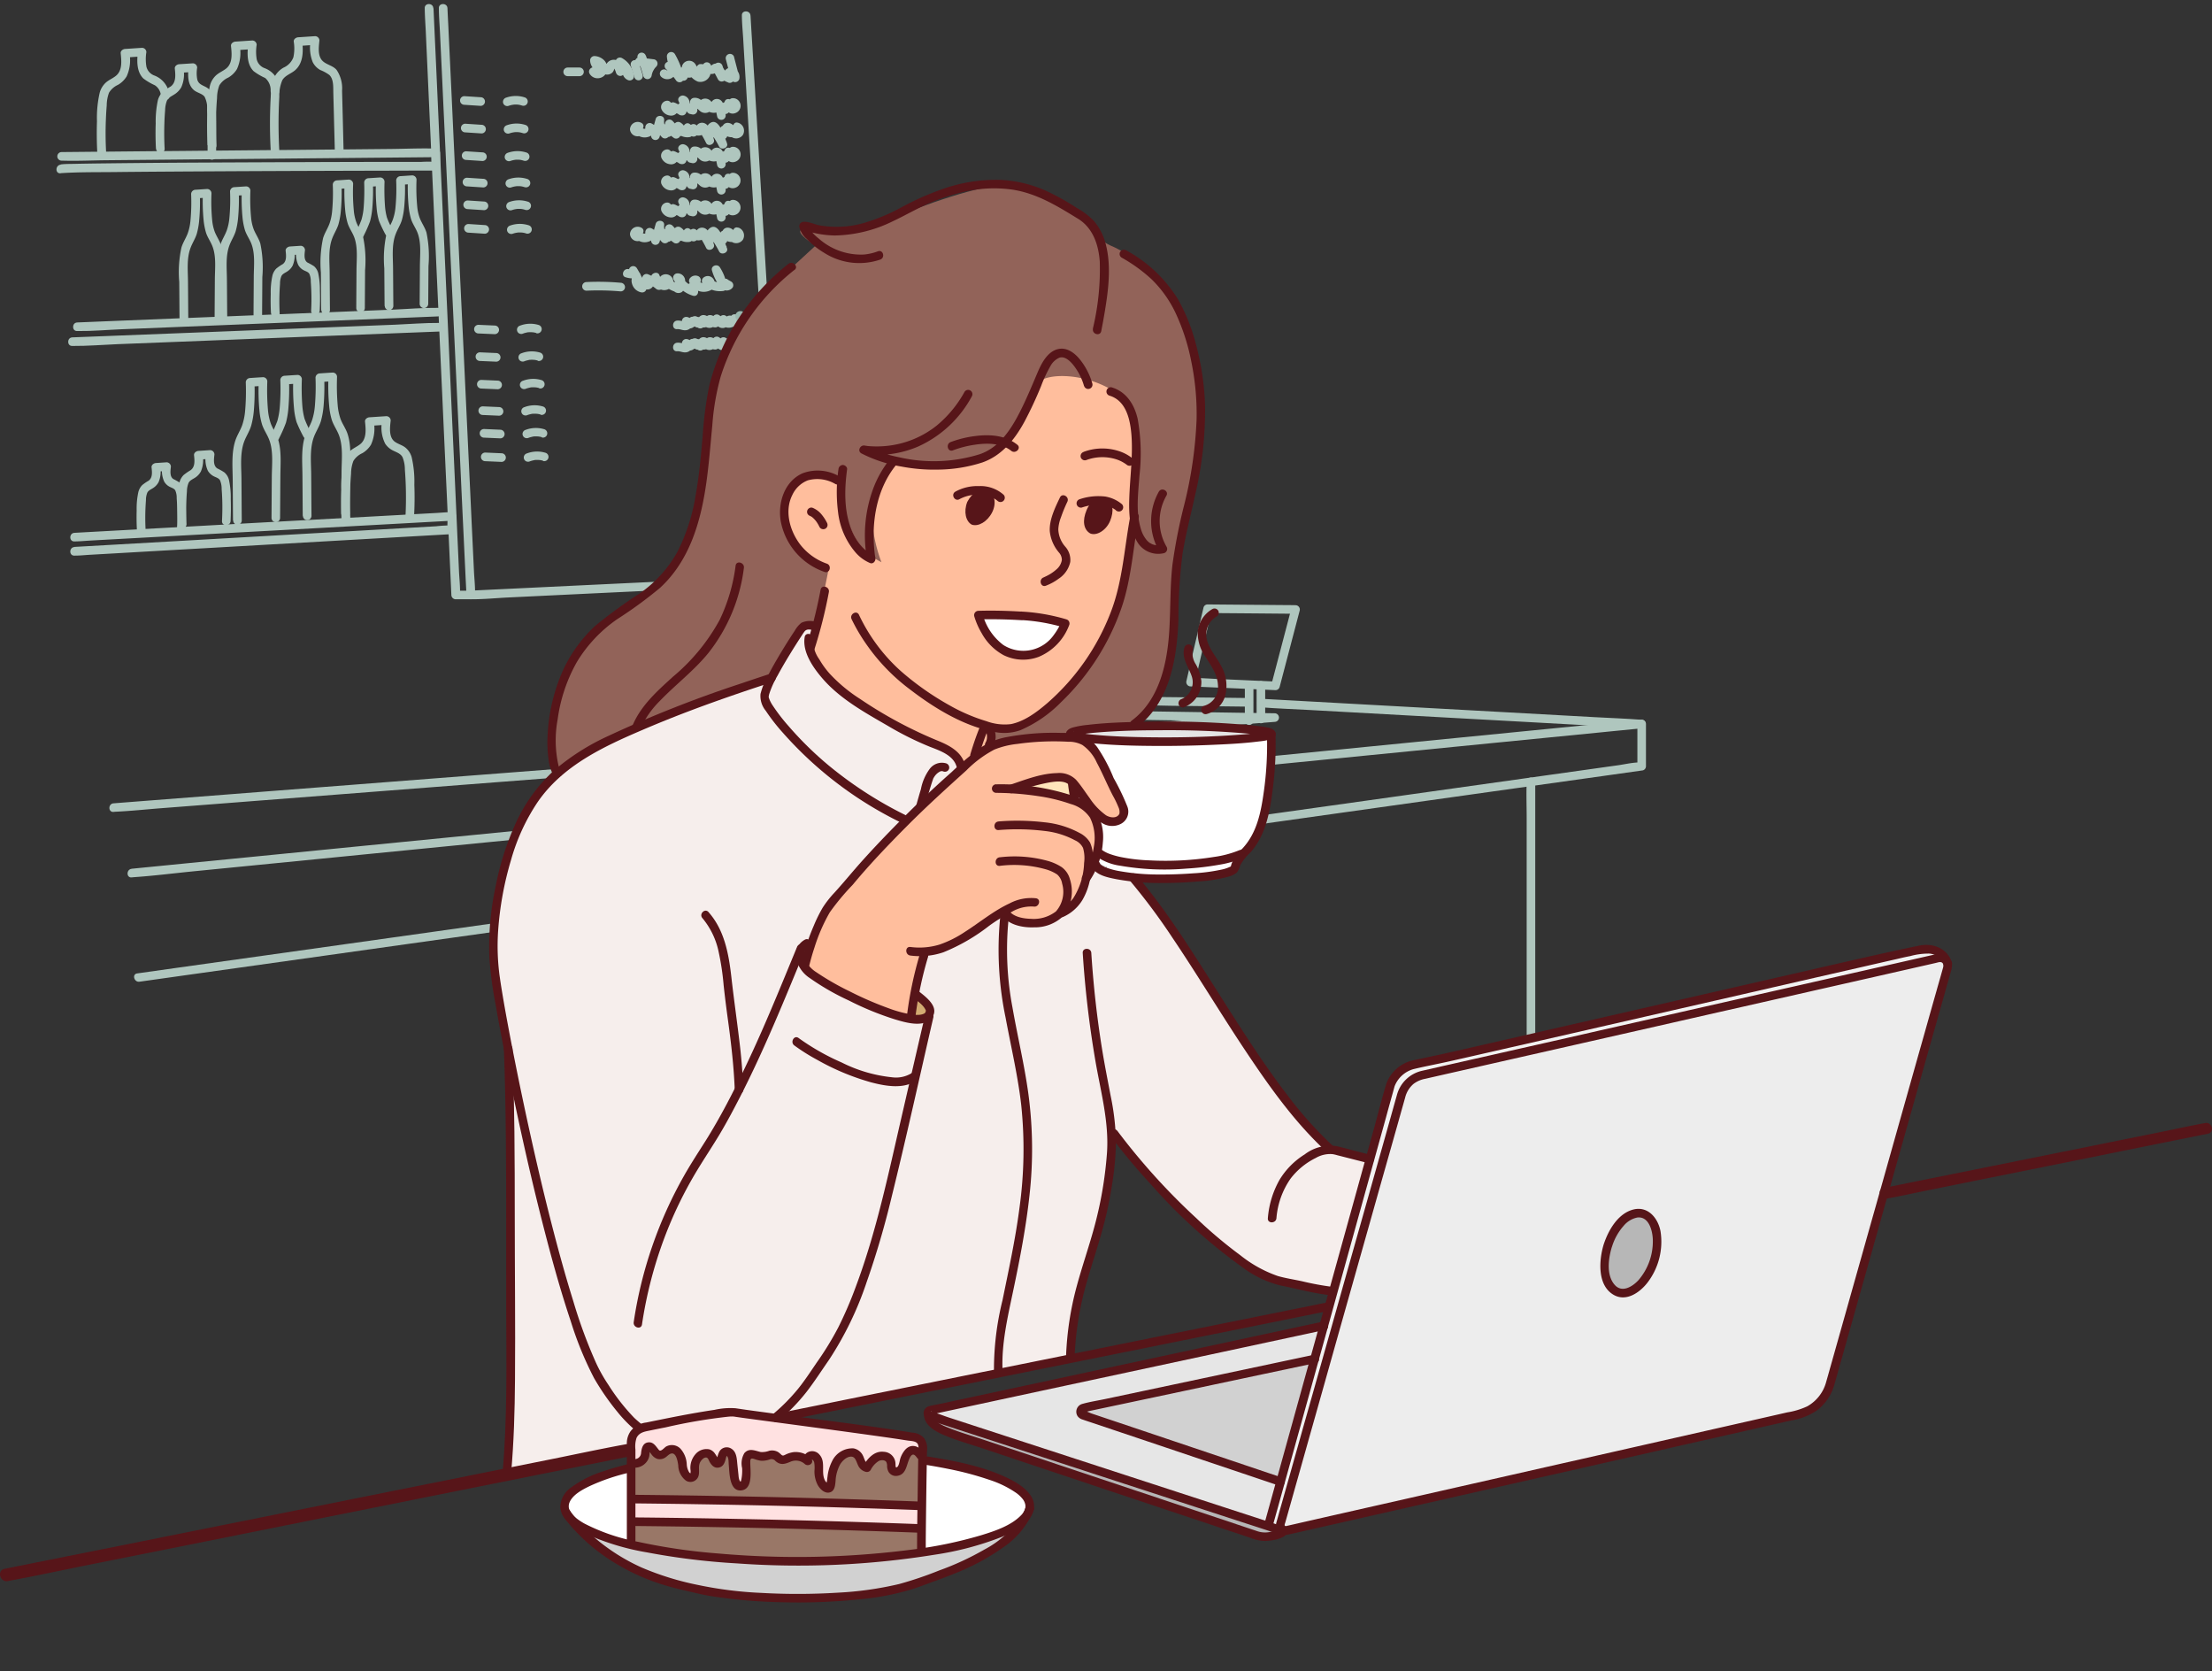
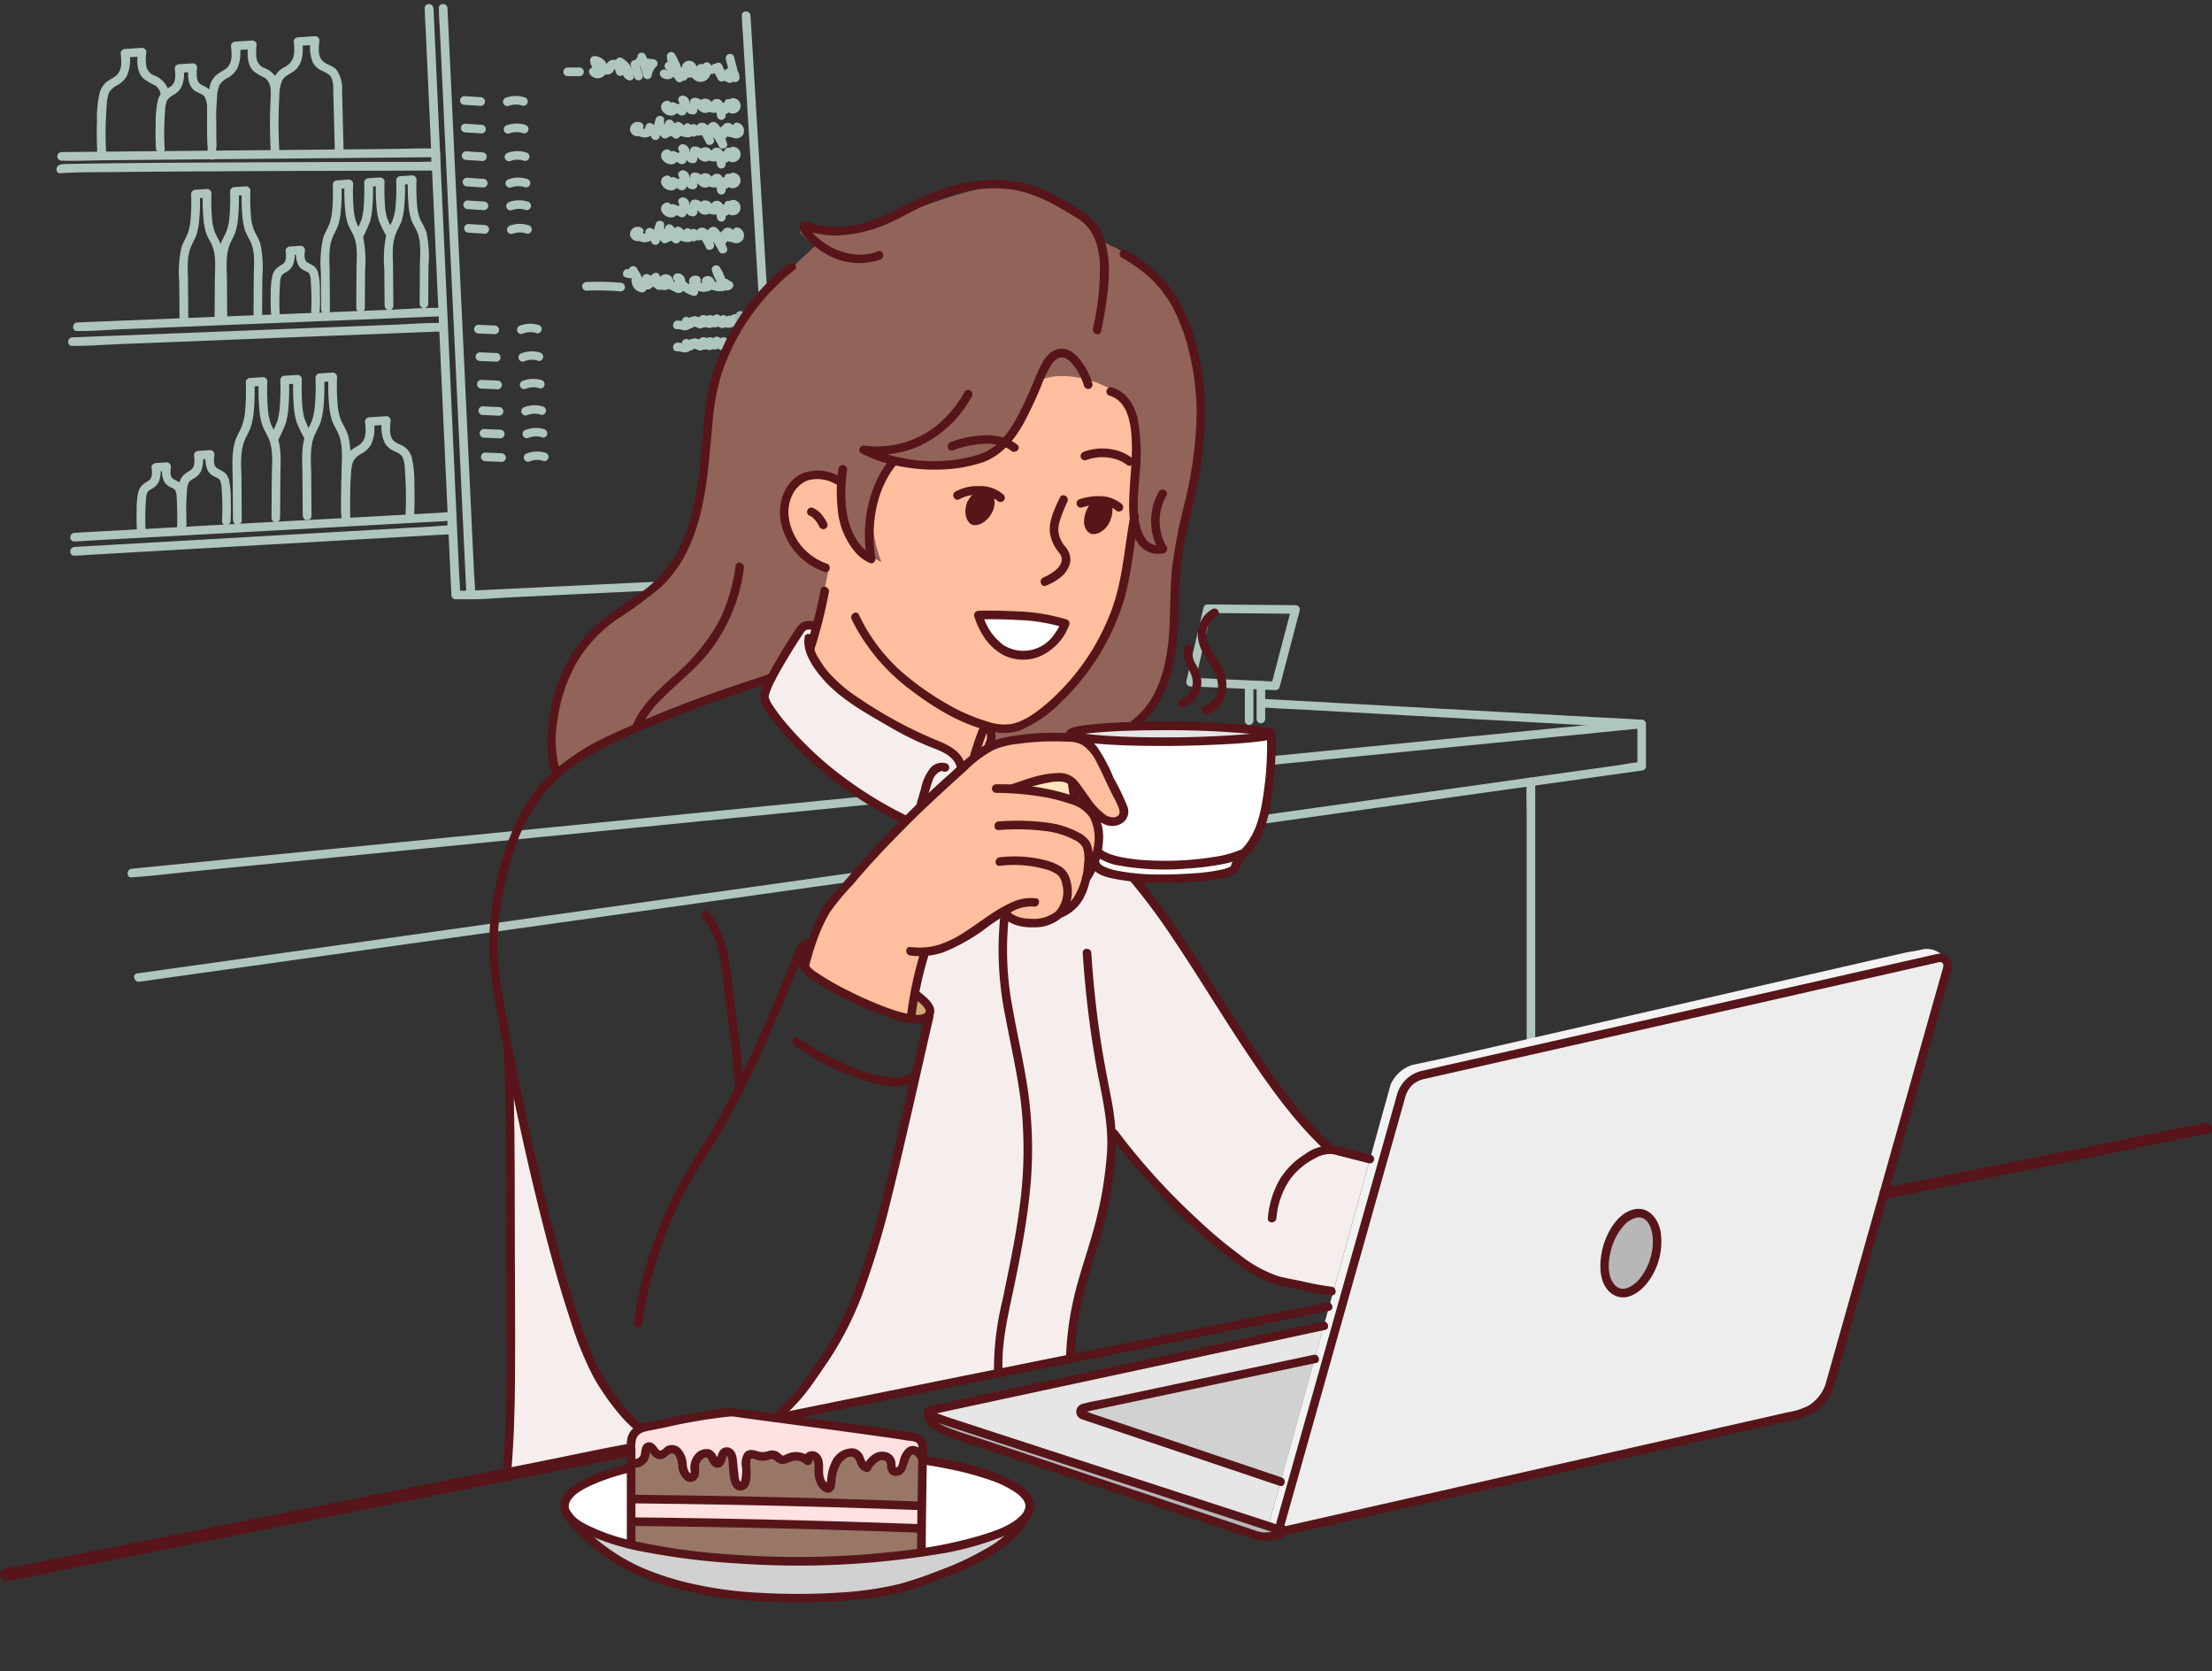
<svg xmlns="http://www.w3.org/2000/svg" width="374" height="282.505" viewBox="0 0 374 282.505">
  <rect x="0" y="0" width="374" height="282.505" fill="#333333" stroke="none" />
  <g id="free-wifi-hotspot-2-res" transform="translate(4.006 -146.806)">
    <g id="Group_3590" fill="#afc6be" data-name="Group 3590">
      <path id="Path_6786" d="M18.25 293.65c2.28-.23 4.57-.45 6.85-.68l18.56-1.83q13.77-1.365 27.53-2.72l33.48-3.3q18.33-1.815 36.66-3.62l37.13-3.66q17.25-1.71 34.51-3.41 14.625-1.44 29.26-2.89l20.96-2.07c3.31-.33 6.62-.75 9.94-.98.14-.01.29-.03.43-.04a.734.734 0 0 1 .73.73v7.14a.729.729 0 0 1-.53.7l-6.81.96-18.53 2.6-27.3 3.84q-16.71 2.355-33.42 4.7-18.3 2.565-36.6 5.14-18.405 2.58-36.82 5.17l-34.34 4.83q-14.565 2.04-29.12 4.09l-20.93 2.94c-3.29.46-6.59.93-9.88 1.39l-.43.06c-.91.13-1.31-1.27-.39-1.4l6.81-.96 18.53-2.6 27.3-3.84q16.71-2.355 33.42-4.7 18.3-2.565 36.6-5.14 18.405-2.58 36.82-5.17l34.34-4.83q14.565-2.04 29.12-4.09l20.93-2.94c2.16-.3 4.32-.61 6.49-.91 1.11-.16 2.27-.43 3.39-.48a3.177 3.177 0 0 0 .43-.06c-.18.23-.36.47-.53.7v-7.14l.73.73c-2.28.23-4.57.45-6.85.68l-18.56 1.83q-13.77 1.365-27.53 2.72l-33.48 3.3q-18.33 1.815-36.66 3.62l-37.13 3.66q-17.25 1.71-34.51 3.41-14.625 1.44-29.26 2.89l-20.96 2.07c-3.31.33-6.62.75-9.94.98-.14.01-.29.03-.43.04-.93.09-.92-1.36 0-1.45Z" data-name="Path 6786" />
-       <path id="Path_6787" d="M207.11 266.25q-6.27-.075-12.53-.14c-2.77-.03-5.55-.17-8.32-.05l-28.93 1.32c-3.39.15-6.78.31-10.18.46v-1.45l21.88.33q17.295.27 34.6.53l7.92.12a.726.726 0 0 1 0 1.45c-1.75.14-3.5.27-5.25.41l-14.3 1.11q-10.575.825-21.15 1.64-12.9 1.005-25.8 2l-28.26 2.19q-14.265 1.11-28.52 2.21-13.245 1.02-26.5 2.05l-22.47 1.74q-8.055.63-16.11 1.25c-2.55.2-5.11.47-7.67.59-.11 0-.22.02-.33.03-.93.07-.93-1.38 0-1.45 1.75-.14 3.5-.27 5.25-.41l14.3-1.11q10.575-.825 21.15-1.64 12.9-1.005 25.8-2l28.26-2.19q14.265-1.11 28.52-2.21 13.245-1.02 26.5-2.05l22.47-1.74q8.055-.63 16.11-1.25c2.53-.2 5.14-.61 7.67-.59.11 0 .22-.02.33-.03v1.45l-21.88-.33q-17.295-.27-34.6-.53l-7.92-.12a.725.725 0 0 1 0-1.45q12.6-.57 25.19-1.15c6.75-.31 13.46-.68 20.22-.61q7.275.075 14.55.16a.725.725 0 0 1 0 1.45Z" data-name="Path 6787" />
      <path id="Path_6788" d="M273.56 269.91c-2.13-.12-4.26-.23-6.38-.35q-7.7-.42-15.39-.85l-18.56-1.02q-8.04-.45-16.09-.89c-2.59-.14-5.19-.23-7.78-.43h-.11c-.93-.05-.93-1.5 0-1.45 2.13.12 4.26.23 6.38.35q7.7.42 15.39.85l18.56 1.02q8.04.45 16.09.89c2.59.14 5.19.23 7.78.43h.11c.93.05.93 1.5 0 1.45Z" data-name="Path 6788" />
      <path id="Path_6789" d="M255.57 278.96v43.9c0 2.01.08 4.05 0 6.06v.09a.725.725 0 0 1-1.45 0v-43.9c0-2.01-.08-4.05 0-6.06v-.09a.725.725 0 0 1 1.45 0Z" data-name="Path 6789" />
      <path id="Path_6790" d="M181.04 289.61v43.31c0 3.75.09 7.52 0 11.27v.19a.725.725 0 0 1-1.45 0v-43.76c0-3.59-.07-7.2 0-10.79v-.22a.725.725 0 0 1 1.45 0Z" data-name="Path 6790" />
      <path id="Path_6791" d="M197.3 261.38c1.65.02 3.31.14 4.95.21 2.55.11 5.1.23 7.66.34.58.03 1.16.05 1.74.08-.23.18-.47.35-.7.53l2.97-11.31.42-1.6c.23.31.47.61.7.92q-6.5-.06-12.99-.11c-.62 0-1.24-.01-1.87-.02.23-.18.47-.36.7-.53q-1.26 5.43-2.53 10.87l-.36 1.54c-.21.91-1.61.52-1.4-.39q1.26-5.43 2.53-10.87l.36-1.54a.717.717 0 0 1 .7-.53q6.5.06 12.99.11c.62 0 1.24.01 1.87.02a.731.731 0 0 1 .7.92l-2.97 11.31-.42 1.6a.726.726 0 0 1-.7.53q-6.225-.285-12.45-.55c-.63-.03-1.27-.07-1.9-.08a.725.725 0 0 1 0-1.45Z" data-name="Path 6791" />
      <path id="Path_6792" d="M207.92 262.6v6.02a.725.725 0 0 1-1.45 0v-6.02a.725.725 0 0 1 1.45 0Z" data-name="Path 6792" />
      <path id="Path_6793" d="M209.91 262.65v5.68a.725.725 0 0 1-1.45 0v-5.68a.725.725 0 0 1 1.45 0Z" data-name="Path 6793" />
      <path id="Path_6794" d="m8.57 239.25 6.36-.36 15.26-.87 18.4-1.05q7.95-.45 15.9-.91l5.26-.3a20.832 20.832 0 0 1 2.5-.14h.11l-.73.73c.01-.75.03-1.51.04-2.26l.73.73c-2.12.12-4.24.23-6.36.35l-15.27.84q-9.21.51-18.41 1.01l-15.91.87c-1.76.1-3.51.19-5.26.29-.83.05-1.67.13-2.5.14h-.11c-.93.05-.93-1.4 0-1.45 2.12-.12 4.24-.23 6.36-.35l15.27-.84q9.21-.51 18.41-1.01l15.91-.87c1.76-.1 3.51-.19 5.27-.29.83-.05 1.67-.13 2.5-.14h.11a.741.741 0 0 1 .73.73c-.01.75-.03 1.51-.04 2.26a.747.747 0 0 1-.73.73l-6.36.36-15.26.87-18.4 1.05q-7.95.45-15.9.91l-5.26.3c-.83.05-1.67.14-2.5.14h-.11c-.93.05-.93-1.4 0-1.45Z" data-name="Path 6794" />
      <path id="Path_6795" d="M69.99 200.29c-2.03.08-4.05.16-6.08.25q-7.29.3-14.59.59-8.76.36-17.52.71-7.62.315-15.25.62c-2.46.1-4.95.33-7.4.3h-.1c-.93.04-.93-1.41 0-1.45 2.03-.08 4.05-.16 6.08-.25q7.29-.3 14.59-.59 8.76-.36 17.52-.71 7.62-.315 15.25-.62c2.46-.1 4.95-.33 7.41-.3h.1c.93-.04.93 1.41 0 1.45Z" data-name="Path 6795" />
      <path id="Path_6796" d="m8.22 203.83 6.21-.24q7.425-.285 14.84-.58 8.97-.36 17.94-.71 7.785-.3 15.56-.61c2.5-.1 5.03-.32 7.53-.3h.11c.93-.04.93 1.41 0 1.45l-6.21.24q-7.425.285-14.84.58-8.97.36-17.94.71-7.785.3-15.56.61c-2.5.1-5.03.32-7.53.3h-.11c-.93.04-.93-1.41 0-1.45Z" data-name="Path 6796" />
      <path id="Path_6797" d="M6.26 174.6c.79-.1 1.61-.08 2.4-.1 1.68-.04 3.37-.06 5.05-.08q7.62-.09 15.25-.13 8.985-.045 17.98-.08 7.635-.03 15.27-.04h5.01a18.426 18.426 0 0 1 2.35 0h.1l-.73.73v-2.26l.73.73-6.31.06q-7.545.075-15.09.14-9.15.09-18.31.17l-15.77.15c-2.55.02-5.12.15-7.67.07h-.11a.725.725 0 0 1 0-1.45l6.31-.06q7.545-.075 15.09-.14 9.15-.09 18.31-.17l15.77-.15c2.55-.02 5.12-.15 7.67-.07h.11a.748.748 0 0 1 .73.73v2.26a.741.741 0 0 1-.73.73c-2.02 0-4.05 0-6.07.01q-7.275.015-14.55.04-8.97.03-17.94.08c-5.3.03-10.6.06-15.9.12-2.88.03-5.78-.01-8.66.17a1.628 1.628 0 0 0-.31.03c-.93.11-.92-1.34 0-1.45Z" data-name="Path 6797" />
      <path id="Path_6798" d="m122.89 149.43.15 2.56.42 6.93c.21 3.43.41 6.86.62 10.29l.75 12.5q.42 6.87.83 13.75.42 6.915.83 13.82l.78 12.94.66 10.89.48 7.87c.07 1.24.2 2.48.22 3.72v.16a.741.741 0 0 1-.73.73c-1.74.08-3.47.17-5.21.25l-12.51.6-15.07.72-13.08.63c-2.1.1-4.24.32-6.35.31h-.09a.741.741 0 0 1-.73-.73c-.04-.89-.08-1.77-.13-2.66-.11-2.4-.23-4.8-.34-7.2-.17-3.56-.34-7.13-.5-10.69q-.3-6.5-.61-12.99-.33-7.14-.67-14.29-.345-7.185-.68-14.37l-.63-13.45c-.18-3.77-.36-7.55-.53-11.32l-.39-8.18c-.06-1.28-.17-2.57-.18-3.86v-.17c-.04-.93 1.41-.93 1.45 0 .04.89.08 1.77.13 2.66.11 2.4.23 4.8.34 7.2.17 3.56.34 7.13.5 10.69q.3 6.5.61 12.99.33 7.14.67 14.29.345 7.185.68 14.37l.63 13.45c.18 3.77.36 7.55.53 11.32l.39 8.18c.06 1.27.22 2.59.18 3.86v.17l-.73-.73c1.74-.08 3.47-.17 5.21-.25l12.51-.6 15.07-.72 13.08-.63 4.31-.21a17.42 17.42 0 0 1 2.04-.1h.09l-.73.73-.15-2.56-.42-6.93c-.21-3.43-.41-6.86-.62-10.29l-.75-12.5q-.42-6.87-.83-13.75-.42-6.915-.83-13.82l-.78-12.94-.66-10.89c-.16-2.62-.32-5.25-.47-7.87-.08-1.24-.2-2.48-.22-3.72v-.16c-.06-.93 1.39-.93 1.45 0Z" data-name="Path 6798" />
      <path id="Path_6799" d="m69.29 148.2.12 2.66.33 7.2.48 10.69q.3 6.5.59 12.99.33 7.14.65 14.29.33 7.185.65 14.37.3 6.72.61 13.45l.51 11.32c.12 2.73.25 5.45.37 8.18.06 1.27.22 2.59.17 3.86v.17l-.73-.73h2.56a.725.725 0 0 1 0 1.45h-2.56a.741.741 0 0 1-.73-.73l-.12-2.66-.33-7.2c-.16-3.56-.32-7.13-.49-10.69q-.3-6.5-.59-12.99-.33-7.14-.65-14.29-.33-7.185-.65-14.37-.3-6.72-.61-13.45l-.51-11.32c-.12-2.73-.25-5.45-.37-8.18-.06-1.28-.16-2.57-.18-3.86v-.17c-.04-.93 1.41-.93 1.45 0Z" data-name="Path 6799" />
      <path id="Path_6800" d="M163.74 291.75v47.23c0 2.18.09 4.39 0 6.57v.09a.726.726 0 0 1-1.45 0v-47.23c0-2.18-.09-4.39 0-6.57v-.09a.725.725 0 0 1 1.45 0Z" data-name="Path 6800" />
      <path id="Path_6801" d="M53.75 234.85c-.09-1.76-.11-3.52-.05-5.28a18.906 18.906 0 0 1 .47-4.87 3.588 3.588 0 0 1 1.08-1.72c.52-.44 1.17-.7 1.69-1.13 1.08-.91.9-2.53.77-3.78-.04-.41.37-.7.73-.73.96-.06 1.92-.13 2.88-.19a.741.741 0 0 1 .73.73c-.12 1.12-.36 2.82.7 3.59.54.39 1.21.55 1.75.96a3.235 3.235 0 0 1 1.09 1.62 18.038 18.038 0 0 1 .46 4.7c.07 1.8.05 3.6-.05 5.4-.05.93-1.5.93-1.45 0 .09-1.76.11-3.52.05-5.29-.03-.9-.08-1.79-.15-2.69a5.636 5.636 0 0 0-.39-2.07c-.3-.6-.94-.81-1.51-1.09a3.364 3.364 0 0 1-1.43-1.21 6.036 6.036 0 0 1-.51-3.93l.73.73c-.96.06-1.92.13-2.88.19l.73-.73a6.545 6.545 0 0 1-.47 3.91 4.138 4.138 0 0 1-1.47 1.44 3.406 3.406 0 0 0-1.51 1.32 6.179 6.179 0 0 0-.39 2.13c-.07.86-.12 1.73-.15 2.59-.07 1.8-.05 3.6.05 5.4.05.93-1.4.93-1.45 0Z" data-name="Path 6801" />
      <path id="Path_6802" d="M12.44 172.59c-.09-1.76-.11-3.52-.05-5.28a18.906 18.906 0 0 1 .47-4.87 3.588 3.588 0 0 1 1.08-1.72c.52-.44 1.17-.69 1.69-1.13 1.08-.91.9-2.53.77-3.78-.04-.41.37-.7.73-.73.96-.06 1.92-.13 2.88-.19a.741.741 0 0 1 .73.73 7.521 7.521 0 0 0 .01 2.46 2.13 2.13 0 0 0 1.37 1.5 3.987 3.987 0 0 1 2.53 3.4c.1.93-1.36.92-1.45 0a2.287 2.287 0 0 0-1.02-1.76 10.09 10.09 0 0 1-1.95-1.15c-1.16-1.16-1.09-2.95-.93-4.46l.73.73c-.96.06-1.92.13-2.88.19l.73-.73a6.545 6.545 0 0 1-.47 3.91 4.138 4.138 0 0 1-1.47 1.44 3.406 3.406 0 0 0-1.51 1.32 6.179 6.179 0 0 0-.39 2.13c-.07.86-.12 1.73-.15 2.59-.07 1.8-.05 3.6.05 5.4.05.93-1.4.93-1.45 0Z" data-name="Path 6802" />
      <path id="Path_6803" d="M31.09 171.35c-.09-1.76-.11-3.52-.05-5.28a18.906 18.906 0 0 1 .47-4.87 3.588 3.588 0 0 1 1.08-1.72c.52-.44 1.17-.7 1.69-1.13 1.08-.91.9-2.53.77-3.78-.04-.41.37-.7.73-.73.96-.06 1.92-.13 2.88-.19a.741.741 0 0 1 .73.73 7.521 7.521 0 0 0 .01 2.46 2.13 2.13 0 0 0 1.37 1.5 3.884 3.884 0 0 1 1.79 1.38 5.646 5.646 0 0 1 .64 2.49c.09.93-1.37.92-1.45 0a2.709 2.709 0 0 0-.92-2.22 10.09 10.09 0 0 1-1.95-1.15c-1.16-1.16-1.09-2.95-.93-4.46l.73.73c-.96.06-1.92.13-2.88.19l.73-.73a6.545 6.545 0 0 1-.47 3.91 4.138 4.138 0 0 1-1.47 1.44 3.406 3.406 0 0 0-1.51 1.32 6.179 6.179 0 0 0-.39 2.13c-.07.86-.12 1.73-.15 2.59-.06 1.8-.05 3.6.05 5.4.05.93-1.4.93-1.45 0Z" data-name="Path 6803" />
      <path id="Path_6804" d="M52.61 172.5c-.05-2.07-.11-4.15-.16-6.22-.03-1.27-.07-2.54-.1-3.82-.02-.97.07-2.28-.68-2.99a6.986 6.986 0 0 0-1.52-.83 3.1 3.1 0 0 1-1.28-1.33 6.575 6.575 0 0 1-.35-3.65l.73.73c-.96.06-1.92.13-2.88.19l.73-.73c.18 1.67.17 3.6-1.19 4.81-.68.6-1.71.88-2.18 1.7a6.5 6.5 0 0 0-.51 2.77 82.067 82.067 0 0 0 .02 9.54c.04.93-1.41.93-1.45 0a82.058 82.058 0 0 1-.02-9.54 11.239 11.239 0 0 1 .41-2.82 3.93 3.93 0 0 1 1.77-2.08 3.082 3.082 0 0 0 1.65-1.75 7.1 7.1 0 0 0 .06-2.64c-.04-.41.37-.7.73-.73.96-.06 1.92-.13 2.88-.19a.741.741 0 0 1 .73.73c-.1 1-.29 2.32.32 3.2s1.9.95 2.59 1.78a5.548 5.548 0 0 1 .92 3.52c.07 2.62.14 5.25.2 7.87l.06 2.47a.726.726 0 0 1-1.45 0Z" data-name="Path 6804" />
      <path id="Path_6805" d="M22.36 171.93c-.07-1.41-.09-2.82-.04-4.23a17.138 17.138 0 0 1 .36-3.92 3.009 3.009 0 0 1 .78-1.39 11.257 11.257 0 0 1 1.4-.97c.94-.69.8-2 .69-3.03-.04-.41.37-.7.73-.73l2.32-.15a.741.741 0 0 1 .73.73 5.655 5.655 0 0 0 .02 2.01c.2.74.78.92 1.4 1.24 1.51.78 1.61 2.36 1.72 3.88.18 2.58.03 5.16.08 7.74a.726.726 0 0 1-1.45 0c-.04-2.58.11-5.16-.08-7.74a4.3 4.3 0 0 0-.44-2.22c-.43-.55-1.28-.66-1.81-1.12-1.07-.93-1.03-2.5-.89-3.79l.73.73-2.32.15.73-.73a5.423 5.423 0 0 1-.37 3.16 3.42 3.42 0 0 1-1.12 1.18c-.49.33-1.06.54-1.32 1.11a4.945 4.945 0 0 0-.3 1.62c-.06.71-.1 1.41-.12 2.12-.05 1.45-.04 2.9.04 4.35.05.93-1.4.93-1.45 0Z" data-name="Path 6805" />
      <path id="Path_6806" d="M26.06 235.35c-.06-1.2-.08-2.39-.04-3.59a14.53 14.53 0 0 1 .32-3.42 2.744 2.744 0 0 1 .7-1.24 9.562 9.562 0 0 1 1.18-.82c.8-.57.67-1.67.58-2.53-.04-.41.37-.7.73-.73.66-.04 1.33-.09 1.99-.13a.741.741 0 0 1 .73.73c-.08.76-.26 1.9.5 2.37a9.291 9.291 0 0 1 1.19.67 2.471 2.471 0 0 1 .76 1.23 13.793 13.793 0 0 1 .31 3.27c.04 1.24.03 2.47-.03 3.71-.05.93-1.5.93-1.45 0 .06-1.2.08-2.4.04-3.6-.02-.6-.05-1.19-.1-1.79a3.64 3.64 0 0 0-.28-1.5c-.23-.38-.72-.49-1.09-.69a2.542 2.542 0 0 1-.96-.91 4.622 4.622 0 0 1-.34-2.75l.73.73c-.66.04-1.32.09-1.99.13l.73-.73a4.912 4.912 0 0 1-.3 2.71 2.847 2.847 0 0 1-.92 1.03c-.4.28-.93.46-1.17.92a3.887 3.887 0 0 0-.28 1.44c-.05.6-.08 1.2-.1 1.8-.04 1.24-.03 2.47.03 3.7.05.93-1.4.93-1.45 0Z" data-name="Path 6806" />
      <path id="Path_6807" d="M35.39 234.77c-.02-2.31-.03-4.62-.05-6.92-.02-2.14-.23-4.43.42-6.5.3-.95.87-1.78 1.2-2.72a10.38 10.38 0 0 0 .47-2.28 38.452 38.452 0 0 0 .12-4.92.747.747 0 0 1 .73-.73c.73-.05 1.45-.1 2.18-.14a.728.728 0 0 1 .73.73 38.584 38.584 0 0 0 .11 4.81 9.514 9.514 0 0 0 .48 2.3c.33.88.91 1.65 1.2 2.56.65 2 .43 4.26.42 6.33-.02 2.35-.03 4.7-.05 7.05a.725.725 0 0 1-1.45 0c.02-2.31.03-4.62.05-6.93.01-2.08.32-4.5-.52-6.47-.35-.83-.87-1.56-1.14-2.42a11.655 11.655 0 0 1-.43-2.33 36.453 36.453 0 0 1-.12-4.9l.73.73c-.73.05-1.45.1-2.18.14l.73-.73a38.949 38.949 0 0 1-.11 4.83 14.015 14.015 0 0 1-.44 2.48c-.27.91-.79 1.7-1.14 2.57-.79 1.99-.53 4.33-.51 6.42.02 2.35.03 4.7.05 7.04a.725.725 0 0 1-1.45 0Z" data-name="Path 6807" />
      <path id="Path_6808" d="M41.78 220.45a24.763 24.763 0 0 0 1.1-2.47 11.761 11.761 0 0 0 .41-2.27 38.159 38.159 0 0 0 .1-4.66.747.747 0 0 1 .73-.73c.73-.05 1.45-.1 2.18-.14a.734.734 0 0 1 .73.73 38.859 38.859 0 0 0 .09 4.58 11.657 11.657 0 0 0 .37 2.11 18.09 18.09 0 0 0 1.08 2.32.747.747 0 0 1-.26.99.728.728 0 0 1-.99-.26 23.562 23.562 0 0 1-1.18-2.49 11.99 11.99 0 0 1-.44-2.39 37.521 37.521 0 0 1-.12-4.86l.73.73c-.73.05-1.45.1-2.18.14l.73-.73a38.628 38.628 0 0 1-.11 4.81 14 14 0 0 1-.41 2.4 22.875 22.875 0 0 1-1.14 2.59.754.754 0 0 1-.89.51.732.732 0 0 1-.51-.89Z" data-name="Path 6808" />
      <path id="Path_6809" d="M47.18 233.99c-.02-2.31-.03-4.62-.05-6.92-.02-2.14-.23-4.43.42-6.5.3-.95.87-1.78 1.2-2.72a10.38 10.38 0 0 0 .47-2.28 38.452 38.452 0 0 0 .12-4.92.747.747 0 0 1 .73-.73c.73-.05 1.45-.1 2.18-.14a.728.728 0 0 1 .73.73 38.584 38.584 0 0 0 .11 4.81 9.514 9.514 0 0 0 .48 2.3c.33.88.91 1.65 1.2 2.56.65 2 .43 4.26.42 6.33-.02 2.35-.03 4.7-.05 7.05a.725.725 0 0 1-1.45 0c.02-2.31.03-4.62.05-6.93.01-2.08.32-4.5-.52-6.47-.35-.83-.87-1.56-1.14-2.42a11.655 11.655 0 0 1-.43-2.33 36.453 36.453 0 0 1-.12-4.9l.73.73c-.73.05-1.45.1-2.18.14l.73-.73a38.949 38.949 0 0 1-.11 4.83 14.015 14.015 0 0 1-.44 2.48c-.27.91-.79 1.7-1.14 2.57-.79 1.99-.53 4.33-.51 6.42.02 2.35.03 4.7.05 7.04a.725.725 0 0 1-1.45 0Z" data-name="Path 6809" />
      <path id="Path_6810" d="M41.81 199.76a39.63 39.63 0 0 1-.04-3.27 13.133 13.133 0 0 1 .29-3.13 2.625 2.625 0 0 1 .65-1.16 8.105 8.105 0 0 1 1.09-.75c.7-.51.57-1.49.49-2.25-.04-.41.37-.7.73-.73l1.81-.12a.741.741 0 0 1 .73.73c-.07.66-.24 1.68.42 2.1a9.966 9.966 0 0 1 1.1.62 2.269 2.269 0 0 1 .71 1.15 13.019 13.019 0 0 1 .29 2.99c.04 1.12.03 2.25-.03 3.37-.05.93-1.5.93-1.45 0q.09-1.635.03-3.27c-.02-.54-.05-1.09-.09-1.63a3 3 0 0 0-.25-1.33c-.2-.33-.64-.43-.97-.61a2.231 2.231 0 0 1-.89-.86 4.22 4.22 0 0 1-.32-2.53l.73.73-1.81.12.73-.73a4.5 4.5 0 0 1-.28 2.49 2.645 2.645 0 0 1-.86.96c-.35.25-.83.41-1.04.81a3.239 3.239 0 0 0-.24 1.28c-.04.55-.07 1.09-.09 1.64-.04 1.12-.03 2.25.03 3.37.05.93-1.4.93-1.45 0Z" data-name="Path 6810" />
      <path id="Path_6811" d="M19.14 236.36a39.63 39.63 0 0 1-.04-3.27 13.133 13.133 0 0 1 .29-3.13 2.625 2.625 0 0 1 .65-1.16 8.105 8.105 0 0 1 1.09-.75c.7-.51.57-1.49.49-2.25-.04-.41.37-.7.73-.73l1.81-.12a.741.741 0 0 1 .73.73c-.07.66-.24 1.68.42 2.1a9.966 9.966 0 0 1 1.1.62 2.269 2.269 0 0 1 .71 1.15 13.019 13.019 0 0 1 .29 2.99c.04 1.12.03 2.25-.03 3.37-.05.93-1.5.94-1.45 0q.09-1.635.03-3.27c-.02-.54-.05-1.09-.09-1.63a3 3 0 0 0-.25-1.33c-.21-.33-.64-.43-.97-.61a2.231 2.231 0 0 1-.89-.86 4.22 4.22 0 0 1-.32-2.53l.73.73-1.81.12.73-.73a4.408 4.408 0 0 1-.28 2.49 2.645 2.645 0 0 1-.86.96c-.35.25-.83.41-1.04.81a3.273 3.273 0 0 0-.24 1.28c-.04.55-.07 1.09-.09 1.64-.04 1.12-.03 2.25.03 3.37.05.93-1.4.93-1.45 0Z" data-name="Path 6811" />
      <path id="Path_6812" d="M50.3 199.23c-.02-2.12-.03-4.24-.05-6.36a19.5 19.5 0 0 1 .37-5.81c.26-.86.76-1.59 1.07-2.42a8.441 8.441 0 0 0 .45-2.05 33.225 33.225 0 0 0 .12-4.57.747.747 0 0 1 .73-.73c.66-.04 1.32-.09 1.98-.13a.741.741 0 0 1 .73.73 33.038 33.038 0 0 0 .12 4.56 7.56 7.56 0 0 0 .45 1.99c.33.82.85 1.53 1.11 2.38a19.587 19.587 0 0 1 .34 5.67c-.01 2.12-.03 4.25-.04 6.37a.725.725 0 0 1-1.45 0c.01-2.12.03-4.25.04-6.37.01-1.83.27-3.94-.42-5.68-.31-.77-.81-1.45-1.07-2.25a11.575 11.575 0 0 1-.41-2.11 33.038 33.038 0 0 1-.12-4.56l.73.73c-.66.04-1.32.09-1.98.13l.73-.73a33.183 33.183 0 0 1-.12 4.57 12.093 12.093 0 0 1-.4 2.16c-.25.8-.72 1.51-1.02 2.29-.72 1.82-.47 3.94-.46 5.85.02 2.12.03 4.24.05 6.36a.726.726 0 0 1-1.45 0Z" data-name="Path 6812" />
      <path id="Path_6813" d="M26.35 200.82c-.02-2.12-.03-4.24-.05-6.36a19.5 19.5 0 0 1 .37-5.81c.26-.86.76-1.59 1.07-2.42a8.441 8.441 0 0 0 .45-2.05 33.225 33.225 0 0 0 .12-4.57.747.747 0 0 1 .73-.73c.66-.04 1.32-.09 1.98-.13a.741.741 0 0 1 .73.73 33.038 33.038 0 0 0 .12 4.56 7.56 7.56 0 0 0 .45 1.99c.33.82.85 1.53 1.11 2.38a19.587 19.587 0 0 1 .34 5.67c-.01 2.12-.03 4.25-.04 6.37a.725.725 0 0 1-1.45 0c.01-2.12.03-4.25.04-6.37.01-1.83.27-3.94-.42-5.68-.31-.78-.81-1.45-1.07-2.25a11.575 11.575 0 0 1-.41-2.11 33.038 33.038 0 0 1-.12-4.56l.73.73c-.66.04-1.32.09-1.98.13l.73-.73a33.183 33.183 0 0 1-.12 4.57 12.093 12.093 0 0 1-.4 2.16c-.25.8-.72 1.51-1.02 2.29-.72 1.82-.47 3.94-.46 5.85.02 2.12.03 4.24.05 6.36a.725.725 0 0 1-1.45 0Z" data-name="Path 6813" />
      <path id="Path_6814" d="M32.93 200.38c-.02-2.12-.03-4.24-.05-6.36a19.5 19.5 0 0 1 .37-5.81c.26-.86.76-1.59 1.07-2.42a8.441 8.441 0 0 0 .45-2.05 33.225 33.225 0 0 0 .12-4.57.747.747 0 0 1 .73-.73c.66-.04 1.32-.09 1.98-.13a.734.734 0 0 1 .73.73 33.038 33.038 0 0 0 .12 4.56 7.56 7.56 0 0 0 .45 1.99c.33.82.85 1.53 1.11 2.38a19.587 19.587 0 0 1 .34 5.67c-.01 2.12-.03 4.25-.04 6.37a.725.725 0 0 1-1.45 0c.01-2.12.03-4.25.04-6.37.01-1.83.27-3.94-.42-5.68-.31-.77-.81-1.45-1.07-2.25a11.575 11.575 0 0 1-.41-2.11 33.038 33.038 0 0 1-.12-4.56l.73.73c-.66.04-1.32.09-1.98.13l.73-.73a33.183 33.183 0 0 1-.12 4.57 12.093 12.093 0 0 1-.4 2.16c-.25.8-.72 1.51-1.02 2.29-.72 1.82-.47 3.94-.46 5.85.02 2.12.03 4.24.05 6.36a.726.726 0 0 1-1.45 0Z" data-name="Path 6814" />
      <path id="Path_6815" d="M56.11 186.19a21.264 21.264 0 0 0 1-2.24 10.261 10.261 0 0 0 .37-2.05 37.509 37.509 0 0 0 .09-4.24.747.747 0 0 1 .73-.73c.66-.04 1.32-.09 1.98-.13a.741.741 0 0 1 .73.73 38.457 38.457 0 0 0 .08 4.16 10.213 10.213 0 0 0 .33 1.9 14.723 14.723 0 0 0 .98 2.09.747.747 0 0 1-.26.99.728.728 0 0 1-.99-.26 23.744 23.744 0 0 1-1.08-2.28 10.83 10.83 0 0 1-.4-2.19 32.628 32.628 0 0 1-.11-4.42l.73.73c-.66.04-1.32.09-1.98.13l.73-.73a33.525 33.525 0 0 1-.1 4.37 12.658 12.658 0 0 1-.38 2.2 22.3 22.3 0 0 1-1.03 2.35.754.754 0 0 1-.89.51.732.732 0 0 1-.51-.89Z" data-name="Path 6815" />
      <path id="Path_6816" d="M61.02 198.52c-.02-2.12-.03-4.24-.05-6.36a19.5 19.5 0 0 1 .37-5.81c.26-.86.76-1.59 1.07-2.42a8.441 8.441 0 0 0 .45-2.05 33.225 33.225 0 0 0 .12-4.57.747.747 0 0 1 .73-.73c.66-.04 1.32-.09 1.98-.13a.741.741 0 0 1 .73.73 33.037 33.037 0 0 0 .12 4.56 7.56 7.56 0 0 0 .45 1.99c.33.82.85 1.53 1.11 2.38a19.586 19.586 0 0 1 .34 5.67c-.01 2.12-.03 4.25-.04 6.37a.725.725 0 0 1-1.45 0c.01-2.12.03-4.25.04-6.37.01-1.83.27-3.94-.42-5.68-.31-.77-.81-1.45-1.07-2.25a11.575 11.575 0 0 1-.41-2.11 33.038 33.038 0 0 1-.12-4.56l.73.73c-.66.04-1.32.09-1.98.13l.73-.73a33.182 33.182 0 0 1-.12 4.57 12.093 12.093 0 0 1-.4 2.16c-.25.8-.72 1.51-1.02 2.29-.72 1.82-.47 3.94-.46 5.85.02 2.12.03 4.24.05 6.36a.726.726 0 0 1-1.45 0Z" data-name="Path 6816" />
      <path id="Path_6817" d="M120.1 156.42c.29 1.11.58 2.22.87 3.34h-1.4c-.03.16 0 0 0-.05 0 .08.03.08 0 .02s-.03-.08 0-.03.01.04-.02-.02c-.01-.02-.02-.03-.03-.05.05.06.05.07.02.03-.06-.06.1.07-.02-.01-.1-.07.02 0 .06 0h-.02a.22.22 0 0 0 .08-.01c-.14.08.15-.08.01 0 .03-.02.05-.04.08-.06.01-.03.03-.06.04-.09-.02.05 0 .13-.02.03s.01 0 0 .04c-.03.13-.02-.15 0-.02s-.05-.11-.02-.04c.02.03.01.02-.02-.02a.234.234 0 0 0-.12-.1c.11.07-.16-.04-.01-.01l-.39 1.4a3.749 3.749 0 0 1-2.44-2.46.727.727 0 0 1 .51-.89.74.74 0 0 1 .89.51c.19.58.39 1.17.58 1.75a.73.73 0 0 1-1.33.56c-.2-.38-.4-.75-.6-1.13a1.641 1.641 0 0 1-.16-.29c.03.2.51.23.65.07a1.427 1.427 0 0 1-.59.36 1.524 1.524 0 0 1-1.89-1 .727.727 0 0 1 .51-.89.74.74 0 0 1 .89.51c.02.08.02.07-.01-.02.04.07.04.06-.02-.02.16.1-.14-.07.03.02.07.04.06.04-.02 0 .03 0 .05.02.08.02.05.01.04.01-.06 0h.11q-.15.03-.03 0c-.02.01-.05.02-.07.03.07-.04.06-.04 0 .02.03-.03.07-.05.1-.08a1.1 1.1 0 0 1 .7-.29c.54 0 .81.42 1.03.84.2.38.4.75.6 1.13-.44.19-.88.37-1.33.56-.19-.58-.39-1.17-.58-1.75l1.4-.39c.02.06.04.11.06.17.04.11-.04-.09 0 .02a1.508 1.508 0 0 0 .15.28l.09.15c.01.02.1.14.03.05a3.43 3.43 0 0 0 .44.44c-.06-.05-.02-.01.02.01s.1.07.15.1a2.485 2.485 0 0 0 .28.15c.04.02.09.04.02.01a1.588 1.588 0 0 0 .2.07.749.749 0 0 1 .51.89.74.74 0 0 1-.89.51 1.327 1.327 0 0 1-.29-2.37 1.346 1.346 0 0 1 1.58.18 1.626 1.626 0 0 1 .5 1.57.732.732 0 0 1-1.4 0c-.29-1.11-.58-2.22-.87-3.34a.725.725 0 0 1 1.4-.38Z" data-name="Path 6817" />
      <path id="Path_6818" d="M115.09 159.78a1.467 1.467 0 0 1-1.33-.77 1.021 1.021 0 0 1 .47-1.35 1.612 1.612 0 0 1 1.46.49 1.344 1.344 0 0 1 .39 1.3 1.764 1.764 0 0 1-2.1 1.15 3.032 3.032 0 0 1-1.75-1.93.772.772 0 0 1 .11-.88.726.726 0 0 1 .88-.11 1.238 1.238 0 0 1 .26 1.88.742.742 0 0 1-.71.19c-.84-.24-1.71-.86-1.43-1.87a1.258 1.258 0 0 1 2.27-.16 1.446 1.446 0 0 1-.5 2.08 1.428 1.428 0 0 1-1.99-.96h1.4c-.09.36-.18.72-.26 1.08a.727.727 0 0 1-1.07.43 5.011 5.011 0 0 1-2.44-4.04.731.731 0 0 1 1.35-.37 13.434 13.434 0 0 1 1.51 3.87.731.731 0 0 1-1.33.56 10.291 10.291 0 0 0-1.7-1.91.719.719 0 0 1-.06-.95.752.752 0 0 1 .94-.19 1.509 1.509 0 1 1-1.69 2.45.736.736 0 0 1 0-1.03.746.746 0 0 1 1.03 0c-.08-.06.14-.03.07 0 .06-.02-.04-.12-.14-.17.29-.38.59-.76.88-1.14a11.3 11.3 0 0 1 1.93 2.21c-.44.19-.88.37-1.33.56a12.385 12.385 0 0 0-1.37-3.52c.45-.12.9-.24 1.35-.37a3.487 3.487 0 0 0 1.72 2.79c-.36.14-.71.29-1.07.43.09-.36.18-.72.26-1.08.16-.66 1.29-.72 1.4 0 .03.19-.05-.04-.06 0 0 0 .07.06.07.03 0 .08.04-.06-.02 0l-.09.09c-.06.04.07.05 0 .01a.51.51 0 0 0-.01-.09s.25-.06.27-.07c.04-.04.05-.12.09-.15.08-.07-.07-.03.07-.04a1.613 1.613 0 0 1 .35.12c-.24.06-.47.12-.71.19a.253.253 0 0 0 .03.4l.99-.99a4.955 4.955 0 0 0 .45.89.953.953 0 0 0 .45.38c.09 0 .35-.11.31-.16a.789.789 0 0 1-.03.13s-.33-.15-.34-.15c.24-.06.47-.12.71-.19.17-.14-.06-.55-.06-.54s.11.03.12.03a.755.755 0 0 1 .73.73.734.734 0 0 1-.73.73Z" data-name="Path 6818" />
      <path id="Path_6819" d="M105.2 156.22c.37 1 .7 2.01.97 3.04h-1.4a4.226 4.226 0 0 1 1.16-2.23c.17.41.34.83.51 1.24l-2.38-.3a.8.8 0 0 1-.51-.21.711.711 0 0 1-.21-.51c.02-.35.32-.78.73-.73l2.38.3a.732.732 0 0 1 .66.45.723.723 0 0 1-.15.79c-.06.06-.11.12-.17.18-.03.03-.06.09-.09.11.06-.05.07-.09 0 0a3.99 3.99 0 0 0-.27.44.536.536 0 0 0-.05.11c-.05.1-.04.04 0-.01a1.571 1.571 0 0 0-.09.23 3.156 3.156 0 0 0-.13.53.717.717 0 0 1-.7.53.738.738 0 0 1-.7-.53c-.28-1.03-.6-2.04-.97-3.04a.727.727 0 0 1 .51-.89.749.749 0 0 1 .89.51Z" data-name="Path 6819" />
      <path id="Path_6820" d="m104.05 157.5.6 1.97a.727.727 0 0 1-.51.89.74.74 0 0 1-.89-.51l-.6-1.97a.727.727 0 0 1 .51-.89.74.74 0 0 1 .89.51Z" data-name="Path 6820" />
      <path id="Path_6821" d="M102.67 158.96c0-.07.06.09.01.04s.12.07.13.07c-.36.21-.73.42-1.09.63a2.568 2.568 0 0 0-1.3-1.8c.36-.14.71-.29 1.07-.43a2.077 2.077 0 0 0 .06 1.28l-1.4.39a2.2 2.2 0 0 0-.27-.68c-.02-.02-.11-.15-.07-.07.06.02.06.02.01 0s-.04-.02.02 0h-.11c.05 0 .04 0-.04.02a.076.076 0 0 0 .05-.02c.08-.1.1-.18.1-.03a1.05 1.05 0 0 1-.29.69 1.281 1.281 0 0 1-1.01.36 3.72 3.72 0 0 1-1.76-.67 2.069 2.069 0 0 1-1.01-1.73.734.734 0 0 1 .73-.73 2.441 2.441 0 0 1 1.7.78 1.948 1.948 0 0 1 .39 1.84 1.605 1.605 0 0 1-1.34 1.12 1.559 1.559 0 0 1-1.57-.76c-.45-.82.8-1.55 1.25-.73.03.06.02.06.03.05.04.03.03.03 0 0a.06.06 0 0 1-.04-.01c.02 0 .19.06.11.03-.06-.02.11-.02 0 0 .02 0 .18-.06.12-.03-.04.02-.1.1.01-.02a.41.41 0 0 0 .07-.2.594.594 0 0 0-.15-.36.894.894 0 0 0-.58-.25l.73-.73v.13c0-.07.05.11 0 .01a.538.538 0 0 0 .15.21 2.253 2.253 0 0 0 .65.4c.05.02.19.08.29.11.06.02.12.04.19.06.22.06-.05 0 .08.02h.07a.259.259 0 0 0-.2.19c-.05.14-.06.14-.04 0a1.37 1.37 0 0 1 .16-.59 1.44 1.44 0 0 1 1.74-.54 2.345 2.345 0 0 1 1.24 1.72.727.727 0 0 1-.51.89.74.74 0 0 1-.89-.51 3.5 3.5 0 0 1-.06-2.05.735.735 0 0 1 1.07-.43 4.014 4.014 0 0 1 2.02 3.05.726.726 0 0 1-.36.63.757.757 0 0 1-.73 0 1.517 1.517 0 0 1-.86-1.36c-.04-.93 1.41-.93 1.45 0Z" data-name="Path 6821" />
      <path id="Path_6822" d="m118.99 194.04.63.36a.731.731 0 0 1 .26.99 1.258 1.258 0 0 1-2.06-.04 7.937 7.937 0 0 1-1.44-2.8c-.27-.81.9-1.23 1.33-.56a7.974 7.974 0 0 1 1.18 3.09.748.748 0 0 1-.7.92 3.967 3.967 0 0 1-3.32-1.18.746.746 0 0 1 0-1.03 1.141 1.141 0 0 1 1.76.2 1.283 1.283 0 0 1-.43 1.85 2.654 2.654 0 0 1-3.68-1.37.725.725 0 0 1 .19-.71 1.172 1.172 0 0 1 1.25-.31.749.749 0 0 1 .51.89 2.676 2.676 0 0 1-1.42 1.76c.09-.33.17-.66.26-.99.06.12.1.23.23.28.85.33.52 1.68-.39 1.4a5.465 5.465 0 0 1-3.25-2.69.733.733 0 0 1 .63-1.09 1.27 1.27 0 0 1 1.31 1.25 2.014 2.014 0 0 1-1.12 1.65l.36-.63c-.19-.12-.39-.23-.58-.35.06.44.12.88.17 1.33a5.516 5.516 0 0 1-2.96-1.74.736.736 0 0 1 0-1.03 1.279 1.279 0 0 1 1.82 1.79 1.607 1.607 0 0 1-1.93.4 2.969 2.969 0 0 1-1.39-1.68c.44-.19.88-.37 1.33-.56.2.5.41 1 .61 1.49.3.74-.73 1.11-1.21.71a6.964 6.964 0 0 0-1.83-1.1c.3-.17.6-.34.89-.51.1-.42-.15-.33.06-.2a1.161 1.161 0 0 1 .27.31 1.06 1.06 0 0 1 .18.81 1.118 1.118 0 0 1-1.48.71 4.012 4.012 0 0 1-2.69-2.97.731.731 0 0 1 1.33-.56 26.047 26.047 0 0 1 1.55 3.02.738.738 0 0 1-.82 1.07 2.015 2.015 0 0 1-1.53-1.41 1.663 1.663 0 0 1-.03-1.01q.045-.405.18.09c-.08-.01-.16-.03-.23-.04a3.432 3.432 0 0 1-.94-.16c-.92-.16-.53-1.55.39-1.4.73.12 1.84.1 2.08.99.16.58-.43 1.36.46 1.54-.27.36-.55.71-.82 1.07a26.877 26.877 0 0 0-1.55-3.02c.44-.19.88-.37 1.33-.56a2.845 2.845 0 0 0 1.51 1.9.878.878 0 0 0 .23.07c-.04.62-.17.84-.37.66-.08-.03-.18-.18-.23-.24a1.15 1.15 0 0 1-.28-1.05.732.732 0 0 1 .89-.51 8.833 8.833 0 0 1 2.47 1.47c-.4.24-.81.47-1.21.71-.2-.5-.41-1-.61-1.49-.31-.75 1-1.31 1.33-.56a2.866 2.866 0 0 0 .53.95 1.226 1.226 0 0 0 .33.19.235.235 0 0 0 .08-.02c.07.21.18.26.34.13v-1.03a4.259 4.259 0 0 0 2.32 1.37.734.734 0 0 1 .17 1.33 1.065 1.065 0 0 1-1.6-.91.747.747 0 0 1 .36-.63 3.15 3.15 0 0 1 .3-.24.254.254 0 0 0 .08-.1c.04-.11.1-.06.16.14.21-.36.42-.73.63-1.09a3.993 3.993 0 0 0 2.39 2.02l-.39 1.4a1.881 1.881 0 0 1-1.1-.95.737.737 0 0 1 .26-.99 1.294 1.294 0 0 0 .75-.89c.17.3.34.59.51.89.05-.02.11-.04.16-.06.06-.24.12-.47.19-.71a1.145 1.145 0 0 0 .89.59 3.969 3.969 0 0 0 .49-.01.34.34 0 0 0 .15-.07c-.08.3.07.38.44.22v-1.03a2.6 2.6 0 0 0 2.29.75c-.23.31-.47.61-.7.92a7.069 7.069 0 0 0-1.03-2.74c.44-.19.88-.37 1.33-.56a8.22 8.22 0 0 0 .59 1.36c.1.18.21.37.32.54.07.11.14.21.21.31.19.12.1.21-.26.28.09.33.17.66.26.99l-.63-.36a.724.724 0 0 1 .73-1.25Z" data-name="Path 6822" />
      <path id="Path_6823" d="M100.94 196.06a42.872 42.872 0 0 0-5.78-.12.73.73 0 1 1 0-1.46 42.874 42.874 0 0 1 5.78.12.748.748 0 0 1 .73.73.734.734 0 0 1-.73.73Z" data-name="Path 6823" />
      <path id="Path_6824" d="M93.97 159.68h-1.99a.73.73 0 1 1 0-1.46h1.99a.73.73 0 1 1 0 1.46Z" data-name="Path 6824" />
      <path id="Path_6825" d="m119.92 165.05-.42-.3a.732.732 0 0 1 .37-1.35 1.29 1.29 0 0 1 .71 2.4c-1.22.71-2.3-.54-2.08-1.73.15-.84 1.38-.58 1.43.19a1.047 1.047 0 0 1-.31.82 1.278 1.278 0 0 1-.32.24c-.04.02-.09.04-.13.06-.33.21-.5-.03-.5-.74-.06.48-.13.95-.19 1.43a2.984 2.984 0 0 1-1.72-1.21c.42-.24.84-.49 1.25-.73a4.548 4.548 0 0 1 .68 2.23.731.731 0 0 1-1.43.19c-.07-.32-.13-.64-.2-.95l-.09-.42-.06-.26c.23-.19.47-.37.7-.56.15.07.18.58.17.68a.9.9 0 0 1-.38.63c-.88.6-2.33-.25-2.93-.9a.735.735 0 0 1 .15-1.14 1.27 1.27 0 0 1 1.7.46 1.252 1.252 0 0 1-.52 1.68 1.362 1.362 0 0 1-1.52-.26c-.17-.14-.31-.29-.46-.44-.07-.07-.15-.14-.22-.22-.11-.12-.16-.03-.02-.06.06-.44.12-.88.17-1.33.12.05.23.11.35.16a.731.731 0 0 1 .26.99 7.84 7.84 0 0 1-1.03 1.27c-.11-.4-.21-.81-.32-1.21.13.03.25.05.38.08l-.39 1.4a3.976 3.976 0 0 1-2.29-2.29c-.22-.54.41-1.01.89-.89a1.275 1.275 0 0 1 .99 1.25 1.178 1.178 0 0 1-.29.76 1.637 1.637 0 0 1-.31.28l-.12.09q-.4.345-.72-.45c-.06.44-.12.88-.17 1.33l-1.59-.78a.732.732 0 0 1 .56-1.33c1.43.47.69 2.46-.71 2.21a1.8 1.8 0 0 1-1.43-1.12 1.073 1.073 0 0 1 1.04-1.38.726.726 0 0 1 0 1.45c.12-.47.3-.61.54-.41.26.04.32.25.18.64.19-.44.37-.88.56-1.33l1.59.78a.737.737 0 0 1-.17 1.33.974.974 0 0 1-1.21-.89 1.179 1.179 0 0 1 .18-.78 1.581 1.581 0 0 1 .37-.36l.12-.09c.15-.15.22-.09.21.19l.89-.89a2.344 2.344 0 0 0 1.28 1.27.727.727 0 0 1-.39 1.4c-.13-.03-.25-.05-.38-.08a.726.726 0 0 1-.32-1.21 6.335 6.335 0 0 0 .8-.98c.09.33.17.66.26.99-.12-.05-.23-.11-.35-.16a.737.737 0 0 1 .17-1.33 1.578 1.578 0 0 1 1.45.45c.18.16.32.35.5.5.03.03.13.09.15.12.07.04.06.04-.05 0-.19.38-.16.52.11.43l.15-1.14a1.969 1.969 0 0 0 .68.5 1.651 1.651 0 0 0 .36.11c.19.03.35-.06.13.06-.11.14-.22.29-.33.43.06.28.05.32-.02.13a.754.754 0 0 1-.09-.29.975.975 0 0 1 .11-.67 1.049 1.049 0 0 1 1.15-.43c1 .26 1.02 1.77 1.18 2.58-.48.06-.95.13-1.43.19a3.1 3.1 0 0 0-.49-1.5c-.5-.81.72-1.47 1.25-.73a1.462 1.462 0 0 0 .85.54.732.732 0 0 1-.19 1.43.957.957 0 0 1-.96-1 1 1 0 0 1 .29-.67 1.832 1.832 0 0 1 .31-.24c.04-.02.09-.04.13-.06.17-.11.18-.07.04.13.48.06.95.13 1.43.19-.01.06 0 .39-.03.39.12-.45.24-.9.37-1.35l.42.3c.76.54.03 1.8-.73 1.25Z" data-name="Path 6825" />
      <path id="Path_6826" d="m119.92 173.27-.42-.3a.732.732 0 0 1 .37-1.35 1.29 1.29 0 0 1 .71 2.4c-1.22.71-2.3-.54-2.08-1.73.15-.84 1.38-.58 1.43.19a1.047 1.047 0 0 1-.31.82 1.278 1.278 0 0 1-.32.24c-.04.02-.09.04-.13.06-.33.21-.5-.03-.5-.74-.06.48-.13.95-.19 1.43a2.984 2.984 0 0 1-1.72-1.21c.42-.24.84-.49 1.25-.73a4.548 4.548 0 0 1 .68 2.23.731.731 0 0 1-1.43.19c-.07-.32-.13-.64-.2-.95l-.09-.42-.06-.26c.23-.19.47-.37.7-.56.15.07.18.58.17.68a.9.9 0 0 1-.38.63c-.88.6-2.33-.25-2.93-.9a.735.735 0 0 1 .15-1.14 1.27 1.27 0 0 1 1.7.46 1.252 1.252 0 0 1-.52 1.68 1.362 1.362 0 0 1-1.52-.26c-.17-.14-.31-.29-.46-.44-.07-.07-.15-.14-.22-.22-.11-.12-.16-.03-.02-.06.06-.44.12-.88.17-1.33.12.05.23.11.35.16a.731.731 0 0 1 .26.99 8.371 8.371 0 0 1-1.03 1.28c-.11-.4-.21-.81-.32-1.21.13.03.25.05.38.08l-.39 1.4a3.976 3.976 0 0 1-2.29-2.29c-.22-.54.41-1.01.89-.89a1.275 1.275 0 0 1 .99 1.25 1.178 1.178 0 0 1-.29.76 1.637 1.637 0 0 1-.31.28l-.12.09q-.4.345-.72-.45c-.06.44-.12.88-.17 1.33l-1.59-.78a.732.732 0 0 1 .56-1.33c1.43.47.69 2.46-.71 2.21a1.8 1.8 0 0 1-1.43-1.12 1.073 1.073 0 0 1 1.04-1.38.726.726 0 0 1 0 1.45c.12-.48.3-.61.54-.41.26.04.32.25.18.64.19-.44.37-.88.56-1.33l1.59.78a.737.737 0 0 1-.17 1.33.974.974 0 0 1-1.21-.89 1.179 1.179 0 0 1 .18-.78 1.581 1.581 0 0 1 .37-.36l.12-.09c.15-.15.22-.09.21.19l.89-.89a2.344 2.344 0 0 0 1.28 1.27.727.727 0 0 1-.39 1.4c-.13-.03-.25-.05-.38-.08a.726.726 0 0 1-.32-1.21 6.335 6.335 0 0 0 .8-.98c.09.33.17.66.26.99-.12-.05-.23-.11-.35-.16a.737.737 0 0 1 .17-1.33 1.578 1.578 0 0 1 1.45.45c.18.16.32.35.5.5.03.03.13.09.15.12.07.04.06.04-.05 0-.19.38-.16.52.11.43l.15-1.14a1.969 1.969 0 0 0 .68.5 1.651 1.651 0 0 0 .36.11c.19.03.35-.06.13.06-.11.14-.22.29-.33.43.06.28.05.32-.02.13a.754.754 0 0 1-.09-.29.975.975 0 0 1 .11-.67 1.049 1.049 0 0 1 1.15-.43c1 .26 1.02 1.77 1.18 2.58-.48.06-.95.13-1.43.19a3.1 3.1 0 0 0-.49-1.5c-.5-.81.72-1.47 1.25-.73a1.462 1.462 0 0 0 .85.54.732.732 0 0 1-.19 1.43.957.957 0 0 1-.96-1 1 1 0 0 1 .29-.67 1.832 1.832 0 0 1 .31-.24c.04-.02.09-.04.13-.06.17-.11.18-.07.04.13.48.06.95.13 1.43.19-.01.06 0 .39-.03.39.12-.45.24-.9.37-1.35l.42.3c.76.54.03 1.8-.73 1.25Z" data-name="Path 6826" />
      <path id="Path_6827" d="m119.92 182.24-.42-.3a.732.732 0 0 1 .37-1.35 1.3 1.3 0 0 1 .71 2.41c-1.22.7-2.3-.54-2.08-1.73.15-.84 1.38-.58 1.43.19a1.047 1.047 0 0 1-.31.82 1.278 1.278 0 0 1-.32.24c-.04.02-.09.04-.13.06-.33.21-.5-.04-.5-.74-.06.47-.13.95-.19 1.43a2.984 2.984 0 0 1-1.72-1.21c.42-.24.84-.49 1.25-.73a4.548 4.548 0 0 1 .68 2.23.731.731 0 0 1-1.43.19c-.07-.32-.13-.64-.2-.95l-.09-.42-.06-.26c.23-.19.47-.37.7-.56.15.07.18.58.17.68a.9.9 0 0 1-.38.63c-.88.6-2.33-.25-2.93-.9a.735.735 0 0 1 .15-1.14 1.27 1.27 0 0 1 1.7.46 1.252 1.252 0 0 1-.52 1.68 1.362 1.362 0 0 1-1.52-.26c-.17-.14-.31-.29-.46-.44-.07-.07-.15-.14-.22-.22-.11-.12-.16-.03-.02-.06.06-.44.12-.88.17-1.33.12.05.23.11.35.16a.731.731 0 0 1 .26.99 8.371 8.371 0 0 1-1.03 1.28c-.11-.4-.21-.81-.32-1.21.13.03.25.05.38.08l-.39 1.4a3.976 3.976 0 0 1-2.29-2.29c-.22-.54.41-1.01.89-.89a1.275 1.275 0 0 1 .99 1.25 1.178 1.178 0 0 1-.29.76 1.637 1.637 0 0 1-.31.28l-.12.09q-.4.345-.72-.45c-.06.44-.12.88-.17 1.33l-1.59-.78a.732.732 0 0 1 .56-1.33c1.43.47.69 2.46-.71 2.21a1.8 1.8 0 0 1-1.43-1.12 1.073 1.073 0 0 1 1.04-1.38.726.726 0 0 1 0 1.45c.12-.48.3-.61.54-.41.26.04.32.25.18.64.19-.44.37-.88.56-1.33l1.59.78a.737.737 0 0 1-.17 1.33.974.974 0 0 1-1.21-.89 1.179 1.179 0 0 1 .18-.78 1.581 1.581 0 0 1 .37-.36l.12-.09c.15-.15.22-.09.21.19.3-.3.59-.6.89-.89a2.344 2.344 0 0 0 1.28 1.27.727.727 0 0 1-.39 1.4c-.13-.03-.25-.05-.38-.08a.726.726 0 0 1-.32-1.21 6.335 6.335 0 0 0 .8-.98c.09.33.17.66.26.99-.12-.05-.23-.11-.35-.16a.737.737 0 0 1 .17-1.33 1.578 1.578 0 0 1 1.45.45c.18.16.32.35.5.5.03.03.13.09.15.12.07.04.06.04-.05 0-.19.38-.16.52.11.43l.15-1.14a1.969 1.969 0 0 0 .68.5 1.651 1.651 0 0 0 .36.11c.19.03.35-.06.13.06-.11.14-.22.29-.33.43.06.28.05.32-.02.13a.754.754 0 0 1-.09-.29.975.975 0 0 1 .11-.67 1.049 1.049 0 0 1 1.15-.43c1 .26 1.02 1.77 1.18 2.58-.48.06-.95.13-1.43.19a3.1 3.1 0 0 0-.49-1.5c-.5-.81.72-1.47 1.25-.73a1.462 1.462 0 0 0 .85.54.732.732 0 0 1-.19 1.43.957.957 0 0 1-.96-1 1 1 0 0 1 .29-.67 1.832 1.832 0 0 1 .31-.24c.04-.02.09-.04.13-.06.17-.11.18-.07.04.13.48.06.95.13 1.43.19-.01.06 0 .39-.03.39.12-.45.24-.9.37-1.35l.42.3c.76.54.03 1.8-.73 1.25Z" data-name="Path 6827" />
      <path id="Path_6828" d="m119.92 177.66-.42-.3a.732.732 0 0 1 .37-1.35 1.3 1.3 0 0 1 .71 2.41c-1.22.7-2.3-.54-2.08-1.73.15-.84 1.38-.58 1.43.19a1.047 1.047 0 0 1-.31.82 1.278 1.278 0 0 1-.32.24c-.04.02-.09.04-.13.06-.33.21-.5-.04-.5-.74-.06.47-.13.95-.19 1.43a2.984 2.984 0 0 1-1.72-1.21c.42-.24.84-.49 1.25-.73a4.548 4.548 0 0 1 .68 2.23.731.731 0 0 1-1.43.19c-.07-.32-.13-.64-.2-.95l-.09-.42-.06-.26c.23-.19.47-.37.7-.56.15.07.18.58.17.68a.9.9 0 0 1-.38.63c-.88.6-2.33-.25-2.93-.9a.735.735 0 0 1 .15-1.14 1.27 1.27 0 0 1 1.7.46 1.252 1.252 0 0 1-.52 1.68 1.362 1.362 0 0 1-1.52-.26c-.17-.14-.31-.29-.46-.44-.07-.07-.15-.14-.22-.22-.11-.12-.16-.03-.02-.06.06-.44.12-.88.17-1.33.12.05.23.11.35.16a.731.731 0 0 1 .26.99 8.371 8.371 0 0 1-1.03 1.28c-.11-.4-.21-.81-.32-1.21.13.03.25.05.38.08l-.39 1.4a3.976 3.976 0 0 1-2.29-2.29c-.22-.54.41-1.01.89-.89a1.275 1.275 0 0 1 .99 1.25 1.178 1.178 0 0 1-.29.76 2.13 2.13 0 0 1-.31.29l-.12.09q-.4.345-.72-.45c-.06.44-.12.88-.17 1.33l-1.59-.78a.732.732 0 0 1 .56-1.33c1.43.47.69 2.46-.71 2.21a1.8 1.8 0 0 1-1.43-1.12 1.073 1.073 0 0 1 1.04-1.38.726.726 0 0 1 0 1.45c.12-.48.3-.61.54-.41.26.04.32.25.18.64.19-.44.37-.88.56-1.33l1.59.78a.737.737 0 0 1-.17 1.33.974.974 0 0 1-1.21-.89 1.179 1.179 0 0 1 .18-.78 1.581 1.581 0 0 1 .37-.36l.12-.09c.15-.15.22-.09.21.19.3-.3.59-.6.89-.89a2.344 2.344 0 0 0 1.28 1.27.727.727 0 0 1-.39 1.4c-.13-.03-.25-.05-.38-.08a.726.726 0 0 1-.32-1.21 6.335 6.335 0 0 0 .8-.98c.09.33.17.66.26.99-.12-.05-.23-.11-.35-.16a.737.737 0 0 1 .17-1.33 1.578 1.578 0 0 1 1.45.45c.18.16.32.35.5.5.03.03.13.09.15.12.07.04.06.04-.05 0-.19.38-.16.52.11.43l.15-1.14a1.969 1.969 0 0 0 .68.5 1.651 1.651 0 0 0 .36.11c.19.03.35-.06.13.06-.11.14-.22.29-.33.43.06.28.05.32-.02.13a.754.754 0 0 1-.09-.29.975.975 0 0 1 .11-.67 1.049 1.049 0 0 1 1.15-.43c1 .26 1.02 1.77 1.18 2.58-.48.06-.95.13-1.43.19a3.1 3.1 0 0 0-.49-1.5c-.5-.81.72-1.47 1.25-.73a1.462 1.462 0 0 0 .85.54.732.732 0 0 1-.19 1.43.957.957 0 0 1-.96-1 1 1 0 0 1 .29-.67 1.832 1.832 0 0 1 .31-.24c.04-.02.09-.04.13-.06.17-.11.18-.07.04.13.48.06.95.13 1.43.19-.01.06 0 .39-.03.39.12-.45.24-.9.37-1.35l.42.3c.76.54.03 1.8-.73 1.25Z" data-name="Path 6828" />
      <path id="Path_6829" d="M84.29 164.66a3.92 3.92 0 0 0-.66-.16c.11.01.13.02.05 0h-.05a1.224 1.224 0 0 1-.19-.02h-.32a1.72 1.72 0 0 0-.32.02.375.375 0 0 0-.1.01c.11-.02.13-.02.05 0-.05 0-.1.02-.14.02a4.05 4.05 0 0 0-.66.18.727.727 0 0 1-.89-.51.74.74 0 0 1 .51-.89 4.9 4.9 0 0 1 3.12-.05.725.725 0 1 1-.38 1.4Z" data-name="Path 6829" />
      <path id="Path_6830" d="m77.26 164.7-2.75-.18a.73.73 0 1 1 0-1.46l2.75.18a.73.73 0 1 1 0 1.46Z" data-name="Path 6830" />
      <path id="Path_6831" d="M84.43 169.32a3.92 3.92 0 0 0-.66-.16c.11.01.13.02.05 0h-.05a1.354 1.354 0 0 1-.2-.02h-.32a1.72 1.72 0 0 0-.32.02.375.375 0 0 0-.1.01c.11-.02.13-.02.05 0-.05 0-.1.02-.14.02a4.05 4.05 0 0 0-.66.18.727.727 0 0 1-.89-.51.74.74 0 0 1 .51-.89 4.9 4.9 0 0 1 3.12-.05.725.725 0 1 1-.38 1.4Z" data-name="Path 6831" />
      <path id="Path_6832" d="m77.41 169.36-2.75-.18a.73.73 0 1 1 0-1.46l2.75.18a.73.73 0 1 1 0 1.46Z" data-name="Path 6832" />
      <path id="Path_6833" d="M84.58 173.98a3.92 3.92 0 0 0-.66-.16c.11.01.13.02.05 0h-.05a1.224 1.224 0 0 1-.19-.02h-.32a1.72 1.72 0 0 0-.32.02.375.375 0 0 0-.1.01c.11-.02.13-.02.05 0-.05 0-.1.02-.14.02a4.05 4.05 0 0 0-.66.18.727.727 0 0 1-.89-.51.74.74 0 0 1 .51-.89 4.9 4.9 0 0 1 3.12-.05.725.725 0 1 1-.38 1.4Z" data-name="Path 6833" />
      <path id="Path_6834" d="m77.56 174.02-2.75-.18a.73.73 0 1 1 0-1.46l2.75.18a.73.73 0 1 1 0 1.46Z" data-name="Path 6834" />
      <path id="Path_6835" d="M84.72 178.45a3.92 3.92 0 0 0-.66-.16c.11.01.13.02.05 0h-.05a1.224 1.224 0 0 1-.19-.02h-.32a1.72 1.72 0 0 0-.32.02.375.375 0 0 0-.1.01c.11-.02.13-.02.05 0-.05 0-.1.02-.14.02a4.05 4.05 0 0 0-.66.18.727.727 0 0 1-.89-.51.74.74 0 0 1 .51-.89 4.9 4.9 0 0 1 3.12-.05.725.725 0 1 1-.38 1.4Z" data-name="Path 6835" />
      <path id="Path_6836" d="m77.7 178.49-2.75-.18a.73.73 0 1 1 0-1.46l2.75.18a.73.73 0 1 1 0 1.46Z" data-name="Path 6836" />
      <path id="Path_6837" d="M84.84 182.29a3.92 3.92 0 0 0-.66-.16c.11.01.13.02.05 0h-.05a1.224 1.224 0 0 1-.19-.02h-.32a1.72 1.72 0 0 0-.32.02.375.375 0 0 0-.1.01c.11-.02.13-.02.05 0-.05 0-.1.02-.14.02a4.05 4.05 0 0 0-.66.18.727.727 0 0 1-.89-.51.74.74 0 0 1 .51-.89 4.9 4.9 0 0 1 3.12-.05.725.725 0 1 1-.38 1.4Z" data-name="Path 6837" />
      <path id="Path_6838" d="m77.82 182.33-2.75-.18a.73.73 0 1 1 0-1.46l2.75.18a.73.73 0 1 1 0 1.46Z" data-name="Path 6838" />
      <path id="Path_6839" d="M84.97 186.27a3.074 3.074 0 0 0-.66-.15c.11.01.13.02.05 0h-.05a1.224 1.224 0 0 1-.19-.02h-.32a1.72 1.72 0 0 0-.32.02.375.375 0 0 0-.1.01c.11-.02.13-.02.05 0-.05 0-.1.02-.14.02a4.05 4.05 0 0 0-.66.18.727.727 0 0 1-.89-.51.74.74 0 0 1 .51-.89 4.9 4.9 0 0 1 3.12-.05.725.725 0 1 1-.38 1.4Z" data-name="Path 6839" />
      <path id="Path_6840" d="m77.95 186.31-2.75-.18a.73.73 0 1 1 0-1.46l2.75.18a.73.73 0 1 1 0 1.46Z" data-name="Path 6840" />
      <path id="Path_6841" d="M86.66 203.09c-.11-.03-.22-.06-.33-.08l-.17-.03c-.19-.03.13 0-.02 0a4.853 4.853 0 0 0-.66-.02c-.11 0-.21.01-.32.02h.05a.44.44 0 0 0-.1.02.577.577 0 0 0-.14.03 3.753 3.753 0 0 0-.65.2.777.777 0 0 1-.56-.07.722.722 0 0 1 .18-1.32 4.873 4.873 0 0 1 3.11-.11.725.725 0 1 1-.38 1.4Z" data-name="Path 6841" />
      <path id="Path_6842" d="m79.64 203.29-2.75-.12a.73.73 0 1 1 0-1.46l2.75.12a.73.73 0 1 1 0 1.46Z" data-name="Path 6842" />
      <path id="Path_6843" d="M86.91 207.75c-.11-.03-.22-.06-.33-.08l-.17-.03c-.19-.03.13 0-.02 0a4.853 4.853 0 0 0-.66-.02 1.733 1.733 0 0 0-.32.03h.05a.44.44 0 0 0-.1.02.577.577 0 0 0-.14.03 3.753 3.753 0 0 0-.65.2.777.777 0 0 1-.56-.07.722.722 0 0 1 .18-1.32 4.873 4.873 0 0 1 3.11-.11.725.725 0 1 1-.38 1.4Z" data-name="Path 6843" />
      <path id="Path_6844" d="m79.89 207.94-2.75-.12a.73.73 0 1 1 0-1.46l2.75.12a.73.73 0 1 1 0 1.46Z" data-name="Path 6844" />
      <path id="Path_6845" d="M87.15 212.4c-.11-.03-.22-.06-.33-.08l-.17-.03c-.19-.03.13 0-.02 0a4.853 4.853 0 0 0-.66-.02 1.733 1.733 0 0 0-.32.03h.05a.44.44 0 0 0-.1.02.577.577 0 0 0-.14.03 3.753 3.753 0 0 0-.65.2.777.777 0 0 1-.56-.07.722.722 0 0 1 .18-1.32 4.873 4.873 0 0 1 3.11-.11.725.725 0 1 1-.38 1.4Z" data-name="Path 6845" />
      <path id="Path_6846" d="m80.13 212.6-2.75-.12a.73.73 0 1 1 0-1.46l2.75.12a.73.73 0 1 1 0 1.46Z" data-name="Path 6846" />
      <path id="Path_6847" d="M87.39 216.87c-.11-.03-.22-.06-.33-.08l-.17-.03c-.19-.03.13 0-.02 0a4.853 4.853 0 0 0-.66-.02c-.11 0-.21.01-.32.02-.08.01-.06 0 .05 0a.44.44 0 0 0-.1.02.577.577 0 0 0-.14.03 3.753 3.753 0 0 0-.65.2.777.777 0 0 1-.56-.07.722.722 0 0 1 .18-1.32 4.873 4.873 0 0 1 3.11-.11.725.725 0 1 1-.38 1.4Z" data-name="Path 6847" />
      <path id="Path_6848" d="m80.37 217.07-2.75-.12a.73.73 0 1 1 0-1.46l2.75.12a.73.73 0 1 1 0 1.46Z" data-name="Path 6848" />
      <path id="Path_6849" d="M87.6 220.7c-.11-.03-.22-.06-.33-.08l-.17-.03c-.19-.03.13 0-.02 0a4.853 4.853 0 0 0-.66-.02 1.733 1.733 0 0 0-.32.03h.05a.44.44 0 0 0-.1.02.577.577 0 0 0-.14.03 3.753 3.753 0 0 0-.65.2.777.777 0 0 1-.56-.07.722.722 0 0 1 .18-1.32 4.873 4.873 0 0 1 3.11-.11.725.725 0 1 1-.38 1.4Z" data-name="Path 6849" />
      <path id="Path_6850" d="m80.58 220.9-2.75-.12a.73.73 0 1 1 0-1.46l2.75.12a.73.73 0 1 1 0 1.46Z" data-name="Path 6850" />
      <path id="Path_6851" d="M87.81 224.68c-.11-.03-.22-.06-.33-.08l-.17-.03c-.19-.03.13 0-.02 0a4.853 4.853 0 0 0-.66-.02 1.733 1.733 0 0 0-.32.03h.05a.44.44 0 0 0-.1.02.577.577 0 0 0-.14.03 3.753 3.753 0 0 0-.65.2.777.777 0 0 1-.56-.07.722.722 0 0 1 .18-1.32 4.873 4.873 0 0 1 3.11-.11.725.725 0 1 1-.38 1.4Z" data-name="Path 6851" />
      <path id="Path_6852" d="m80.79 224.88-2.75-.12a.73.73 0 1 1 0-1.46l2.75.12a.73.73 0 1 1 0 1.46Z" data-name="Path 6852" />
      <path id="Path_6853" d="M120.82 167.56a1.407 1.407 0 0 1 .78 2.05 1.39 1.39 0 0 1-2.18.12c.29.04.59.08.88.11-1.02.55-2.71-.43-2.14-1.69.57-1.28 2.59-.2 2.17 1.05a.738.738 0 0 1-.7.53 3.632 3.632 0 0 1-1.52-.38c.36-.14.71-.29 1.07-.43-.08.3-.15.61-.23.91a.744.744 0 0 1-.89.51 3.366 3.366 0 0 1-2.14-1.44c-.47-.67.63-1.53 1.14-.88a17.7 17.7 0 0 1 1.81 2.81c-.44.19-.88.37-1.33.56-.19-.46-.37-.93-.56-1.39-.09-.21-.17-.43-.26-.64-.04-.11-.09-.21-.13-.32-.15-.18-.06-.24.26-.19.04-.29.08-.59.11-.88.14.33.29.65.43.98.23.52-.16 1.29-.82 1.07a11.09 11.09 0 0 1-2.26-1.06l.99-.99a15.689 15.689 0 0 1 1.35 2.26c-.44.19-.88.37-1.33.56-.11-.36-.23-.71-.37-1.06-.06-.15-.13-.3-.2-.44s-.76-1.38-.05-1.09c.51.21.8 1.03.17 1.33a1.675 1.675 0 0 1-2.26-.68.724.724 0 0 1 1.25-.73 1.368 1.368 0 0 1 .03 1.42.733.733 0 0 1-.99.26l-1.02-.75c.36-.27.71-.55 1.07-.82l.21.85a.723.723 0 0 1-.51.89 2.365 2.365 0 0 1-2.71-1.65.738.738 0 0 1 1.07-.82 2 2 0 0 1 .97 1.36.735.735 0 0 1-.51.89 2.548 2.548 0 0 1-3.01-1.83.733.733 0 0 1 1.21-.71 5.638 5.638 0 0 1 1.36 2.11.734.734 0 0 1-1.07.82c-.31-.23-.62-.45-.93-.68.29-.04.59-.08.88-.11-.15.13-.3.27-.46.4a.736.736 0 0 1-1.03 0 3.745 3.745 0 0 0-.86-.73l.99-.99c.17.37.35.73.52 1.1a.729.729 0 0 1-1.14.88 3.667 3.667 0 0 1-1.1-2.89c.48.06.95.13 1.43.19-.25.88-.5 1.76-.75 2.65a.732.732 0 0 1-1.43-.19 1.033 1.033 0 0 0-.63-.81c.36-.21.73-.42 1.09-.63-.01.37.06.85-.18 1.15a1.6 1.6 0 0 1-.81.48 2.068 2.068 0 0 1-1.79-.33h.73a1.275 1.275 0 0 1-1.98-.96 1.3 1.3 0 0 1 1.92-1.1c.83.42.1 1.67-.73 1.25q.36-.375.06-.45a.708.708 0 0 1 .73 0 .694.694 0 0 0 .94.04l-.36.63c0-.24.02-.48.03-.72a.738.738 0 0 1 1.09-.63 2.478 2.478 0 0 1 1.35 2.06c-.48-.06-.95-.13-1.43-.19.25-.88.5-1.76.75-2.65.21-.76 1.49-.65 1.43.19a2.194 2.194 0 0 0 .68 1.86c-.38.29-.76.59-1.14.88-.17-.37-.35-.73-.52-1.1-.29-.62.33-1.39.99-.99a4.867 4.867 0 0 1 1.16.96h-1.03c.15-.13.3-.27.46-.4a.726.726 0 0 1 .88-.11c.31.23.62.45.93.68-.36.27-.71.55-1.07.82a3.865 3.865 0 0 0-.99-1.47c.4-.24.81-.47 1.21-.71a1.069 1.069 0 0 0 1.22.81c-.17.3-.34.6-.51.89a.605.605 0 0 0-.31-.49c.36-.27.71-.55 1.07-.82a.879.879 0 0 0 .93.63c-.17.3-.34.59-.51.89l-.21-.85c-.14-.56.52-1.22 1.07-.82l1.02.75c-.33.09-.66.17-.99.26 0 .02-.02.03-.03.05.42-.24.84-.49 1.25-.73.05.1.14.22.27.16.06.44.12.88.17 1.33a1.048 1.048 0 0 1 .29-2.02c1.33-.11 1.82 1.88 2.12 2.83.24.77-.97 1.31-1.33.56a14.359 14.359 0 0 0-1.35-2.26c-.43-.6.4-1.36.99-.99a9.684 9.684 0 0 0 1.92.92c-.27.36-.55.71-.82 1.07-.14-.33-.29-.65-.43-.98a.77.77 0 0 1 .11-.88c1.7-1.68 2.73 2.23 3.12 3.19.31.76-.95 1.28-1.33.56a16.177 16.177 0 0 0-1.59-2.52c.38-.29.76-.59 1.14-.88a1.936 1.936 0 0 0 1.28.77c-.3.17-.6.34-.89.51.08-.3.15-.61.23-.91a.733.733 0 0 1 1.07-.43 1.98 1.98 0 0 0 .79.18c-.23.18-.47.36-.7.53 0 .18.09.26.26.24.11-.14.22-.29.33-.43 0-.06.14-.09.05-.04a.756.756 0 0 1 .88.11c.09.11-.2.18-.01.26-.85-.35-.48-1.75.39-1.4Z" data-name="Path 6853" />
      <path id="Path_6854" d="M120.82 185.27a1.407 1.407 0 0 1 .78 2.05 1.39 1.39 0 0 1-2.18.12c.29.04.59.08.88.11-1.02.55-2.71-.43-2.14-1.69.57-1.28 2.59-.2 2.17 1.05a.738.738 0 0 1-.7.53 3.632 3.632 0 0 1-1.52-.38c.36-.14.71-.29 1.07-.43-.08.3-.15.61-.23.91a.744.744 0 0 1-.89.51 3.366 3.366 0 0 1-2.14-1.44c-.47-.67.63-1.53 1.14-.88a17.7 17.7 0 0 1 1.81 2.81c-.44.19-.88.37-1.33.56-.19-.46-.37-.93-.56-1.39-.09-.21-.17-.43-.26-.64-.04-.11-.09-.21-.13-.32-.15-.18-.06-.24.26-.19.04-.29.08-.59.11-.88.14.33.29.65.43.98.23.52-.16 1.29-.82 1.07a11.09 11.09 0 0 1-2.26-1.06l.99-.99a15.164 15.164 0 0 1 1.35 2.26c-.44.19-.88.37-1.33.56-.11-.36-.23-.71-.37-1.06-.06-.15-.13-.3-.2-.44s-.76-1.38-.05-1.09c.51.21.8 1.03.17 1.33a1.675 1.675 0 0 1-2.26-.68.724.724 0 0 1 1.25-.73 1.368 1.368 0 0 1 .03 1.42.733.733 0 0 1-.99.26l-1.02-.75c.36-.27.71-.55 1.07-.82l.21.85a.723.723 0 0 1-.51.89 2.365 2.365 0 0 1-2.71-1.65.738.738 0 0 1 1.07-.82 2 2 0 0 1 .97 1.36.735.735 0 0 1-.51.89 2.548 2.548 0 0 1-3.01-1.83.733.733 0 0 1 1.21-.71 5.6 5.6 0 0 1 1.36 2.12.734.734 0 0 1-1.07.82c-.31-.23-.62-.45-.93-.68.29-.04.59-.08.88-.11-.15.13-.3.27-.46.4a.736.736 0 0 1-1.03 0 3.745 3.745 0 0 0-.86-.73l.99-.99c.17.37.35.73.52 1.1a.729.729 0 0 1-1.14.88 3.667 3.667 0 0 1-1.1-2.89c.48.06.95.13 1.43.19-.25.88-.5 1.76-.75 2.65a.732.732 0 0 1-1.43-.19 1.033 1.033 0 0 0-.63-.81c.36-.21.73-.42 1.09-.63-.01.37.06.85-.18 1.15a1.6 1.6 0 0 1-.81.48 2.068 2.068 0 0 1-1.79-.33h.73a1.275 1.275 0 0 1-1.98-.96 1.3 1.3 0 0 1 1.92-1.1c.83.42.1 1.67-.73 1.25q.36-.375.06-.45a.708.708 0 0 1 .73 0 .694.694 0 0 0 .94.04l-.36.63c0-.24.02-.48.03-.71a.738.738 0 0 1 1.09-.63 2.478 2.478 0 0 1 1.35 2.06c-.48-.06-.95-.13-1.43-.19.25-.88.5-1.76.75-2.65.21-.76 1.49-.65 1.43.19a2.194 2.194 0 0 0 .68 1.86c-.38.29-.76.59-1.14.88-.17-.37-.35-.73-.52-1.1-.29-.62.33-1.39.99-.99a4.867 4.867 0 0 1 1.16.96h-1.03c.15-.13.3-.27.46-.4a.726.726 0 0 1 .88-.11c.31.23.62.45.93.68-.36.27-.71.55-1.07.82a3.865 3.865 0 0 0-.99-1.47c.4-.24.81-.47 1.21-.71a1.069 1.069 0 0 0 1.22.81c-.17.3-.34.59-.51.89a.605.605 0 0 0-.31-.49c.36-.27.71-.55 1.07-.82a.879.879 0 0 0 .93.63c-.17.3-.34.59-.51.89l-.21-.85c-.14-.56.52-1.21 1.07-.82l1.02.75c-.33.09-.66.17-.99.26 0 .02-.02.03-.03.05.42-.24.84-.49 1.25-.73.05.1.14.22.27.16.06.44.12.88.17 1.33a1.048 1.048 0 0 1 .29-2.02c1.33-.11 1.82 1.88 2.12 2.83.24.77-.97 1.31-1.33.56a14.359 14.359 0 0 0-1.35-2.26c-.43-.6.4-1.36.99-.99a9.684 9.684 0 0 0 1.92.92c-.27.36-.55.71-.82 1.07-.14-.33-.29-.65-.43-.98a.77.77 0 0 1 .11-.88c1.7-1.68 2.73 2.23 3.12 3.19.31.76-.95 1.28-1.33.56a16.177 16.177 0 0 0-1.59-2.52c.38-.29.76-.59 1.14-.88a1.936 1.936 0 0 0 1.28.77c-.3.17-.6.34-.89.51.08-.3.15-.61.23-.91a.733.733 0 0 1 1.07-.43 1.98 1.98 0 0 0 .79.18c-.23.18-.47.36-.7.53 0 .18.09.26.26.24.11-.14.22-.29.33-.43 0-.06.14-.09.05-.04a.756.756 0 0 1 .88.11c.09.11-.2.18-.01.26-.85-.35-.48-1.75.39-1.4Z" data-name="Path 6854" />
      <path id="Path_6855" d="M119.97 199.96a1.064 1.064 0 0 1 1.15 1.61c-.61.91-1.73.45-2.35-.16a.73.73 0 0 1 .15-1.14 1.019 1.019 0 0 1 1.07 1.73 1.636 1.636 0 0 1-2.41-1.21.736.736 0 0 1 1.09-.63 1.143 1.143 0 0 1 .2 1.84 1.124 1.124 0 0 1-1.24.12c-.37-.19-.51-.6-.85-.81.33-.09.66-.17.99-.26.02-.14.03-.14.04 0 0 .05.01.1.01.15a.943.943 0 0 1-.91.95 1.881 1.881 0 0 1-1.56-.99.735.735 0 0 1 .63-1.09 1.069 1.069 0 0 1 .91 1.73 1.267 1.267 0 0 1-2.06-.23h1.25c-.61.91-2.17.78-2.14-.49a1.042 1.042 0 0 1 .89-1.02 1.282 1.282 0 0 1 1.26.83.747.747 0 0 1-.43 1.07 1.614 1.614 0 0 1-.49.07.861.861 0 0 1-.16-.01c-.25.02-.22-.06.09-.23a.729.729 0 0 1-1.07.43 2.586 2.586 0 0 1-.74-.77c.44-.19.88-.37 1.33-.56a2.7 2.7 0 0 1 .08.57.731.731 0 0 1-1.35.37.572.572 0 0 0-.27-.24c.36-.21.73-.42 1.09-.63l.03.34a.732.732 0 0 1-1.09.63 1.077 1.077 0 0 0-.26-.14c.31-.23.61-.47.92-.7a1.24 1.24 0 1 1-2.48.01.734.734 0 0 1 .73-.73 1.1 1.1 0 0 1 .88 1.7 1.278 1.278 0 0 1-1.06.56c-.46.02-.89-.23-1.35-.19-.93.08-.92-1.37 0-1.45a2.565 2.565 0 0 1 .91.12 1.089 1.089 0 0 1 .31.08c.11-.02.11.02 0 .14-.18.21-.07.38.32.49l.73-.73a.757.757 0 0 0-.01-.15h-.39s-.01.1-.02.15c.04-.43.44-.88.92-.7a3.278 3.278 0 0 1 .6.28c-.36.21-.73.42-1.09.63l-.03-.34c-.06-.57.65-.87 1.09-.63a2.136 2.136 0 0 1 .79.76c-.45.12-.9.24-1.35.37a1.127 1.127 0 0 0-.03-.18.731.731 0 0 1 1.33-.56.636.636 0 0 0 .22.24c-.36.14-.71.29-1.07.43a1.044 1.044 0 0 1 .63-.74c.33-.14.64-.01.95-.11-.14.36-.29.71-.43 1.07-.13-.27-.25-.42 0-.79a.734.734 0 0 1 1.25 0c-.13.03-.25.07-.38.1v.39c.09.07.18.13.27.2.21-.36.42-.73.63-1.09l.19.22q.255.09-.18.27c-.18.3-.27.34-.26.13a.875.875 0 0 1 .16-.73.742.742 0 0 1 .99-.26 1.991 1.991 0 0 1 .53.47c.04.05.17.17.18.23.1.08.04.14-.19.17-.29.07-.32.23-.1.48.36-.21.73-.42 1.09-.63-.01-.19-.04-.2.14-.05.09.03.1.05.04.06q-.45.15.45.72l.15-1.14c.07.07.15.15.22.21.15.06.1.13-.14.21v.39c.06.05.13.1.19.15h.39a.563.563 0 0 1-.1.02.727.727 0 0 1-.39-1.4Z" data-name="Path 6855" />
      <path id="Path_6856" d="M119.97 203.7a1.064 1.064 0 0 1 1.15 1.61c-.61.91-1.73.45-2.35-.16a.73.73 0 0 1 .15-1.14 1.019 1.019 0 0 1 1.07 1.73 1.636 1.636 0 0 1-2.41-1.21.736.736 0 0 1 1.09-.63 1.143 1.143 0 0 1 .2 1.84 1.124 1.124 0 0 1-1.24.12c-.37-.19-.51-.6-.85-.81.33-.09.66-.17.99-.26.02-.14.03-.14.04 0 0 .05.01.1.01.15a.943.943 0 0 1-.91.95 1.881 1.881 0 0 1-1.56-.99.735.735 0 0 1 .63-1.09 1.069 1.069 0 0 1 .91 1.73 1.267 1.267 0 0 1-2.06-.23h1.25c-.61.91-2.17.78-2.14-.49a1.042 1.042 0 0 1 .89-1.02 1.282 1.282 0 0 1 1.26.83.747.747 0 0 1-.43 1.07 1.614 1.614 0 0 1-.49.07.861.861 0 0 1-.16-.01c-.25.02-.22-.06.09-.23a.729.729 0 0 1-1.07.43 2.586 2.586 0 0 1-.74-.77c.44-.19.88-.37 1.33-.56a2.7 2.7 0 0 1 .08.57.731.731 0 0 1-1.35.37.572.572 0 0 0-.27-.24c.36-.21.73-.42 1.09-.63l.03.34a.732.732 0 0 1-1.09.63 1.077 1.077 0 0 0-.26-.14c.31-.23.61-.47.92-.7a1.24 1.24 0 1 1-2.48.01.734.734 0 0 1 .73-.73 1.1 1.1 0 0 1 .88 1.7 1.278 1.278 0 0 1-1.06.56c-.46.02-.89-.23-1.35-.19-.93.08-.92-1.37 0-1.45a2.565 2.565 0 0 1 .91.12 1.089 1.089 0 0 1 .31.08c.11-.02.11.02 0 .14-.18.21-.07.38.32.49l.73-.73a.757.757 0 0 0-.01-.15h-.39s-.01.1-.02.15c.04-.43.44-.88.92-.7a3.278 3.278 0 0 1 .6.28c-.36.21-.73.42-1.09.63l-.03-.34c-.06-.57.65-.87 1.09-.63a2.136 2.136 0 0 1 .79.76c-.45.12-.9.24-1.35.37a1.127 1.127 0 0 0-.03-.18.731.731 0 0 1 1.33-.56.636.636 0 0 0 .22.24c-.36.14-.71.29-1.07.43a1.011 1.011 0 0 1 .63-.73c.33-.14.64-.01.95-.11-.14.36-.29.71-.43 1.07-.13-.27-.25-.42 0-.79a.734.734 0 0 1 1.25 0c-.13.03-.25.07-.38.1v.39c.09.07.18.13.27.2.21-.36.42-.73.63-1.09l.19.22q.255.09-.18.27c-.18.3-.27.34-.26.13a.875.875 0 0 1 .16-.73.742.742 0 0 1 .99-.26 1.991 1.991 0 0 1 .53.47c.04.05.17.17.18.23.1.08.04.14-.19.17-.29.07-.32.23-.1.48.36-.21.73-.42 1.09-.63-.01-.19-.04-.2.14-.05.09.03.1.05.04.06q-.45.15.45.72l.15-1.14c.07.07.15.15.22.21.15.06.1.13-.14.21v.39c.06.05.13.1.19.15h.39a.563.563 0 0 1-.1.02.727.727 0 0 1-.39-1.4Z" data-name="Path 6856" />
    </g>
    <g id="Group_3595" data-name="Group 3595">
      <path id="Path_6857" fill="#9ab7ae" d="M122.36 201.03v.04a1.25 1.25 0 0 0-.03-.19.073.073 0 0 0 .02.06c-.02-.06-.05-.12-.07-.17a.746.746 0 0 0 .07.12l.03.06a.049.049 0 0 0 .01.03 1.192 1.192 0 0 1 .08.2.819.819 0 0 1 0 .49c0 .03-.04.09-.04.1a1.038 1.038 0 0 0-.04.1.031.031 0 0 1-.01.02.844.844 0 0 1-.15.18 1.668 1.668 0 0 1-.16.12s-.02 0-.02.01a2.034 2.034 0 0 1-.22.09 332603212974.029 332603212974.029 0 0 0-.24.04 1.714 1.714 0 0 1-.25-.03.127.127 0 0 1-.06-.01 1.54 1.54 0 0 1-.19-.08.144.144 0 0 1-.03-.02 1.559 1.559 0 0 1-.2-.16.951.951 0 0 1-.15-.2.2.2 0 0 1-.04-.08 1.861 1.861 0 0 1-.1-.25c-.02-.06-.03-.12-.05-.17a.571.571 0 0 1-.01-.29.439.439 0 0 1 .09-.27.606.606 0 0 1 .19-.2.546.546 0 0 1 .25-.13 1.251 1.251 0 0 0 .19-.03.711.711 0 0 1 .37.1 1.432 1.432 0 0 0 .15.11.8.8 0 0 1 .19.32 1.545 1.545 0 0 0 .07.23c-.02-.06-.05-.12-.07-.17a.746.746 0 0 0 .07.12 1.432 1.432 0 0 1-.11-.15c.02.02.04.05.06.06a1.432 1.432 0 0 0-.15-.11c.02.01.03.02.05.03-.06-.02-.12-.05-.17-.07.02 0 .04.02.07.02a1.251 1.251 0 0 1-.19-.03h.08a1.251 1.251 0 0 0-.19.03.1.1 0 0 0 .07-.02c-.06.02-.12.05-.17.07.02 0 .03-.02.05-.03a1.432 1.432 0 0 1-.15.11c.01 0 .02-.02.03-.03a1.432 1.432 0 0 0-.11.15c0-.01.01-.02.02-.04-.02.06-.05.12-.07.17v-.03a1.25 1.25 0 0 1-.03.19v-.05a1.25 1.25 0 0 0 .03.19.073.073 0 0 0-.02-.06c.02.06.05.12.07.17a1.189 1.189 0 0 0-.09-.15.935.935 0 0 1-.14-.51.671.671 0 0 1 .06-.28.513.513 0 0 1 .15-.23.574.574 0 0 1 .23-.15.461.461 0 0 1 .28-.06 1.251 1.251 0 0 1 .19.03.7.7 0 0 1 .32.19 1.432 1.432 0 0 1 .11.15.686.686 0 0 1 .1.37Z" data-name="Path 6857" />
      <path id="Path_6858" fill="#9ab7ae" d="M120.36 200.43a1.66 1.66 0 0 1-.03-.22.868.868 0 0 1 .1-.39.925.925 0 0 1 .29-.3.144.144 0 0 0 .03-.02 1.192 1.192 0 0 1 .2-.08.833.833 0 0 1 .22-.03.881.881 0 0 1 .22.03h.03a.653.653 0 0 1 .2.09c.06.04.12.09.17.13l.03.03a1.915 1.915 0 0 1 .16.21.251.251 0 0 0 .04.07.618.618 0 0 1 .09.27.571.571 0 0 1-.01.29.845.845 0 0 1-.33.44c-.06.02-.12.05-.17.07a.856.856 0 0 1-.39 0c-.06-.02-.12-.05-.17-.07a.651.651 0 0 1-.26-.26.827.827 0 0 0-.07-.13 1.432 1.432 0 0 1 .11.15c-.01-.02-.03-.03-.05-.05a1.432 1.432 0 0 0 .15.11c-.01 0-.03-.02-.04-.02.06.02.12.05.17.07h-.03a1.251 1.251 0 0 1 .19.03h-.04a1.251 1.251 0 0 0 .19-.03.06.06 0 0 0-.04.01c.06-.02.12-.05.17-.07-.01 0-.02.01-.03.02a1.432 1.432 0 0 1 .15-.11s-.02.01-.02.02a1.432 1.432 0 0 0 .11-.15.031.031 0 0 1-.01.02c.02-.06.05-.12.07-.17v.02a1.25 1.25 0 0 1 .03-.19v.02a1.25 1.25 0 0 0-.03-.19.571.571 0 0 1 .01.29.439.439 0 0 1-.09.27.606.606 0 0 1-.19.2.546.546 0 0 1-.25.13 1.251 1.251 0 0 0-.19.03.711.711 0 0 1-.37-.1 1.432 1.432 0 0 0-.15-.11.8.8 0 0 1-.19-.32Z" data-name="Path 6858" />
-       <path id="Path_6859" fill="#f6eeec" d="m131.86 310.07.23-.05a38.818 38.818 0 0 1 3.33-8.9c1.01-1.89 2.58-3.24 3.94-4.89 2.81-3.41 5.86-6.63 8.96-9.76.27-.27.53-.53.79-.8l-.46-.46a67.019 67.019 0 0 1-16-11.06c-1.77-1.65-7.23-7.48-7.41-9.4a8.715 8.715 0 0 1 1.21-3.36 256.489 256.489 0 0 0-24.06 8.99c-4.74 2.1-9.51 4.43-13.18 8.09a31.23 31.23 0 0 0-7.57 13.7 49.909 49.909 0 0 0-2.07 18.25c.17 1.85 1.03 6.98 2.34 13.7 3.56 18.29 10.44 48.4 15.97 56.62 2.77 4.12 6 7.76 9.23 9.85a12.372 12.372 0 0 0 3.22 1.53l.22.11a2.168 2.168 0 0 1 1.26-.76c3.58-.74 11.48-2.31 12.64-2.1.04 0 .1.02.17.03l.03-.47c.87-.75 1.74-1.56 2.58-2.42a80.022 80.022 0 0 0 8.4-10.38 45.983 45.983 0 0 0 4.64-8.84c3.53-8.53 5.62-17.57 7.7-26.56q2.55-11.055 5.11-22.12l-.12-.18c-.36.46-1.14.82-2.91.58a18.919 18.919 0 0 1-2.63-.6c-4.94-1.48-13.39-5.82-15.09-7.7a4.384 4.384 0 0 1-.48-.63Z" data-name="Path 6859" />
      <path id="Path_6860" fill="#f6eeec" d="m81.7 395.7 24.92-5.03.51-.08c-3.24-2.09-6.47-5.74-9.23-9.85-5.53-8.22-12.42-38.33-15.97-56.62.6 15.55.28 34.01.42 49.56.06 6.94-.02 15.1-.64 22.02Z" data-name="Path 6860" />
      <path id="Path_6861" fill="#fff" d="m92.43 403.49.02.02c1.65 1.66 5.21 3.16 10.11 4.35l.13-.53v-12.32h-.42c-6.73 1.66-10.86 3.91-10.86 6.39a3.015 3.015 0 0 0 1.01 2.09Z" data-name="Path 6861" />
      <path id="Path_6862" fill="#d1d1d1" d="M92.46 403.51c1.95 2.51 7.97 9.02 19.63 11.45 4.02 1.16 11.03 1.97 18.67 1.97 9.24 0 16.97-1.07 21.22-2.94 4.83-1.62 15.21-5.31 17.91-11.66-1.24 2.89-8.14 5.4-18.04 6.88a145.373 145.373 0 0 1-21.08 1.44c-11.06 0-21.05-1.07-28.19-2.8-4.9-1.19-8.46-2.68-10.11-4.35Z" data-name="Path 6862" />
      <path id="Path_6863" fill="#997767" d="m102.7 407.33-.13.53c7.14 1.73 17.13 2.8 28.19 2.8a145.373 145.373 0 0 0 21.08-1.44l-.06-.39c0-.73.01-2.06.03-3.69h-.78q-23.82-.9-47.67-1.12h-.67v3.31Z" data-name="Path 6863" />
      <path id="Path_6864" fill="#ffe1e1" d="M102.7 400.19v3.82h.67q23.835.24 47.67 1.12h.78c.01-1.15.02-2.47.04-3.81h-.82q-23.82-.9-47.67-1.13h-.67Z" data-name="Path 6864" />
      <path id="Path_6865" fill="#997767" d="M102.7 395v5.19h.67q23.835.24 47.67 1.12h.82l.11-7.61c0-.32.01-.62.02-.88h-.34c-1.55-2.12-2.61.08-2.87 1.16a2.708 2.708 0 0 1-.55 1.26.924.924 0 0 1-1.24.15c-.4-.36-.22-1.03-.38-1.55a1.647 1.647 0 0 0-2.2-.8 4.283 4.283 0 0 0-1.81 1.86c-1.05-.13-1.01-1.82-1.89-2.39a1.628 1.628 0 0 0-1.17-.16 3.516 3.516 0 0 0-2.35 2.07 9.209 9.209 0 0 0-.67 3.16c-.03.32-.12.73-.44.8a.651.651 0 0 1-.5-.15 3.483 3.483 0 0 1-1.14-2.96 4.882 4.882 0 0 0-.08-1.48 1.248 1.248 0 0 0-1-.97c-.5-.04-1 .51-.77.95a2.957 2.957 0 0 0-3.18-.56c-.42.19-.86.48-1.3.35-.42-.12-.64-.57-1.03-.76-.69-.33-1.46.25-2.22.21-.79-.04-1.61-.71-2.27-.29-.54.35-.48 1.14-.42 1.79a8.775 8.775 0 0 1-.1 2.4c-.08.44-.25.94-.67 1.07-.73.22-1.16-.8-1.24-1.55-.09-.91-.19-1.82-.29-2.73a2.491 2.491 0 0 0-.3-1.12.829.829 0 0 0-1.01-.36c-.72.36-.4 1.86-1.2 1.95-.7.07-.77-1.07-1.31-1.51a1.254 1.254 0 0 0-1.41.04 2.438 2.438 0 0 0-1.18 2.09c0 .63.17 1.45-.39 1.74-.46.24-1.02-.16-1.27-.63a12.56 12.56 0 0 1-.61-2.61c-.25-.86-1.05-1.73-1.91-1.48-.69.21-1.2 1.1-1.9.91-.78-.21-1.06-1.65-1.81-1.36-.49.18-.42.86-.49 1.37a1.8 1.8 0 0 1-2.34 1.35h-.03v.93Z" data-name="Path 6865" />
      <path id="Path_6866" fill="#ffe1e1" d="M102.7 390.68v3.39h.03a1.8 1.8 0 0 0 2.34-1.35c.07-.51 0-1.19.49-1.37.75-.29 1.03 1.15 1.81 1.36.7.19 1.21-.7 1.9-.91.86-.26 1.66.61 1.91 1.48a12.412 12.412 0 0 0 .61 2.61c.25.46.8.87 1.27.63.56-.29.39-1.11.39-1.74a2.46 2.46 0 0 1 1.18-2.09 1.272 1.272 0 0 1 1.41-.04c.54.45.61 1.58 1.31 1.51.8-.08.48-1.58 1.2-1.95a.841.841 0 0 1 1.01.36 2.37 2.37 0 0 1 .3 1.12c.09.91.19 1.82.29 2.73.08.76.51 1.77 1.24 1.55.43-.13.6-.63.67-1.07a8.775 8.775 0 0 0 .1-2.4c-.06-.64-.12-1.44.42-1.79.66-.42 1.48.25 2.27.29.76.04 1.54-.54 2.22-.21.39.19.61.64 1.03.76.44.13.88-.16 1.3-.35a2.976 2.976 0 0 1 3.18.56c-.23-.45.27-1 .77-.95a1.248 1.248 0 0 1 1 .97 4.882 4.882 0 0 1 .08 1.48 3.427 3.427 0 0 0 1.14 2.96.635.635 0 0 0 .5.15c.32-.08.41-.48.44-.8a9.4 9.4 0 0 1 .67-3.16 3.54 3.54 0 0 1 2.35-2.07 1.586 1.586 0 0 1 1.17.16c.88.57.84 2.26 1.89 2.39a4.283 4.283 0 0 1 1.81-1.86 1.639 1.639 0 0 1 2.2.8c.16.52-.02 1.18.38 1.55a.923.923 0 0 0 1.24-.15 2.708 2.708 0 0 0 .55-1.26c.26-1.08 1.32-3.28 2.87-1.17h.34c.01-.6.02-1.1.03-1.44a1.579 1.579 0 0 0-1.31-1.61c-5.59-.96-27.53-3.76-30.35-4.2a.868.868 0 0 1-.21-.04c-1.41-.25-10.98 1.66-15.32 2.55a2.7 2.7 0 0 0-1.53.93 2.661 2.661 0 0 0-.6 1.69Z" data-name="Path 6866" />
      <path id="Path_6867" fill="#f6eeec" d="M126.46 261.39a8.715 8.715 0 0 0-1.21 3.36c.18 1.92 5.64 7.75 7.41 9.4a67.308 67.308 0 0 0 16 11.06l.46.46c2.85-2.86 5.78-5.65 8.82-8.3.34-.3.7-.62 1.05-.94l-.56-.22a3.824 3.824 0 0 0-1.48-2.11 15.153 15.153 0 0 0-3.72-1.83 59.813 59.813 0 0 1-8.37-4.34c-4.65-2.73-9.61-5.79-11.7-10.77a4.247 4.247 0 0 1-.41-2.49l1.17-1.99c-1.31-.21-1.85-.48-2.61.61a94.016 94.016 0 0 0-4.87 8.09Z" data-name="Path 6867" />
      <path id="Path_6868" fill="#f6eeec" d="M127.25 386.49h.01l37.62-7.58-.1-.5c-.37-8.04 3.84-18.24 4.89-33.32 1.22-17.54-5.67-27.79-3.87-43.01l1.15-.09a3.2 3.2 0 0 1-1.02-.94l-.15-.26c-1.76 1-3.44 2.28-4.64 3.08-2.89 1.93-5.45 3.56-8.75 3.8v.08c-.61 2.05-1.2 4.6-1.66 7.05h.02c.73.59 2.68 2.07 2.51 2.93a1.542 1.542 0 0 1-.29.68l.12.18q-2.55 11.07-5.11 22.12c-2.08 8.99-4.17 18.03-7.7 26.56a46.549 46.549 0 0 1-4.64 8.84 81.391 81.391 0 0 1-8.4 10.38Z" data-name="Path 6868" />
      <path id="Path_6869" fill="#ffbe9d" d="M152.39 307.68c3.29-.24 5.86-1.87 8.75-3.8 1.2-.8 2.88-2.08 4.64-3.08l.15.26a3.088 3.088 0 0 0 1.02.94c2.32 1.4 6.84 1.04 8.43-1l.29.02a6.906 6.906 0 0 0 3.47-4.08c.18-.56.34-1.13.47-1.71h.04a11.357 11.357 0 0 0 1.55-3.23c.98-3.16.74-6.7-1.17-8.46a8.452 8.452 0 0 0-2.37-1.36 36.121 36.121 0 0 0-10.63-1.99v-.04c2.25-.75 8.42-3.14 10.25-1.19.06.06.11.13.17.19 1.86 2.15 4.97 8.19 7.92 6.13 1.78-1.16-.29-3.32-2.18-7.66-1.79-4.07-3.08-5.52-4.94-5.98a1.162 1.162 0 0 1-.18-.04c-1.96-.41-10.45-.29-13.93 1.11a5.381 5.381 0 0 0-.6.28 21.868 21.868 0 0 0-4.55 3.42c-.36.32-.71.64-1.05.94-3.04 2.65-5.97 5.44-8.82 8.3-.27.27-.53.53-.79.8-3.11 3.13-6.15 6.35-8.96 9.76-1.36 1.65-2.93 2.99-3.94 4.89a38.818 38.818 0 0 0-3.33 8.9l-.23.05a6.575 6.575 0 0 0 .48.63c1.7 1.87 10.15 6.22 15.09 7.7a16.641 16.641 0 0 0 2.63.6c.16-1.28.39-2.72.66-4.19a69.242 69.242 0 0 1 1.67-7.05v-.08Z" data-name="Path 6869" />
      <path id="Path_6870" fill="#fff" d="m151.78 408.83.06.39c9.9-1.48 16.8-3.98 18.04-6.88a2.46 2.46 0 0 0 .21-.94c0-3.2-6.88-6.02-17.34-7.68h-.79c-.03 2.03-.08 4.89-.11 7.61-.02 1.34-.03 2.65-.04 3.81-.02 1.62-.03 2.96-.03 3.69Z" data-name="Path 6870" />
      <path id="Path_6871" fill="#d3ab72" d="M150.72 314.81c-.27 1.47-.5 2.91-.66 4.19 1.77.24 2.55-.12 2.91-.58a1.667 1.667 0 0 0 .29-.68c.17-.86-1.78-2.35-2.51-2.93h-.02Z" data-name="Path 6871" />
      <path id="Path_6872" fill="#e6e6e6" d="M152.97 385.97a.393.393 0 0 0 .21.14l57.23 18.66.08-.25 2.02-7.28L179.09 386a.628.628 0 0 1 .07-1.21l39.11-8.3 1.55-5.59-66.59 14.3a.47.47 0 0 0-.26.77Z" data-name="Path 6872" />
      <path id="Path_6873" fill="#b7b7b7" d="m212.64 405.49-2.22-.72-57.23-18.66a.458.458 0 0 1-.21-.14c-.04 1.69 2.93 2.83 4.35 3.3q7.2 2.4 14.39 4.8 8.61 2.88 17.23 5.76 7.275 2.43 14.54 4.86l4.05 1.35c.44.15.88.3 1.32.44 1.18.37 3.93-.33 4.26-.93l.02-.06a.8.8 0 0 1-.41-.23l-.08.24Z" data-name="Path 6873" />
      <path id="Path_6874" fill="#ffe5bb" d="M163.33 272.57a2.811 2.811 0 0 0 .04-2.34s-3.18 2.95-6.33 3.77l-.07.09a3.874 3.874 0 0 1 1.48 2.11l.56.22a21.61 21.61 0 0 1 4.55-3.42l-.22-.43Z" data-name="Path 6874" />
      <path id="Path_6875" fill="#f6eeec" d="m175.67 301.02-.29-.02c-1.59 2.03-6.11 2.4-8.43 1l-1.15.09c-1.8 15.22 5.09 25.47 3.87 43.01-1.05 15.08-5.26 25.28-4.89 33.32l.1.5 12.19-2.46c.66-13.35 5.77-19.49 6.83-35.08a23.7 23.7 0 0 0 .01-2.92h.05c6.5 8.83 21.57 23.64 28.63 24.92 1.65.3 6.52 1.47 8.53 1.65l.3.08 6.2-22.38-5.92-1.51a5.16 5.16 0 0 0-.85-.09v-.1c-12.27-11.21-22.05-32.98-32.91-45.75-3.07-.36-4.78-1.24-4.84-1.81-.03-.37-.78.08-1.73-1.39l-.19-.06a11.681 11.681 0 0 1-1.55 3.24h-.04c-.14.57-.3 1.15-.47 1.7a6.871 6.871 0 0 1-3.47 4.08Z" data-name="Path 6875" />
      <path id="Path_6876" fill="#ffe5bb" d="M167.04 280.15v.04a36.513 36.513 0 0 1 10.63 1.99l.06-.14c-.18-1.12-.32-1.69-.43-2.75l.16-.15a1.623 1.623 0 0 0-.17-.19c-1.84-1.95-8.01.44-10.25 1.19Z" data-name="Path 6876" />
      <path id="Path_6877" fill="#fff" d="M188.29 295.52a33.572 33.572 0 0 0 3.91.22c5.05 0 12.02-1.1 12.61-2.29s3.47-2.57 4.94-9.06a60.731 60.731 0 0 0 1.19-13.57c0 .73-10.26 1.33-18.69 1.33a92.67 92.67 0 0 1-13.93-.78l-.06.28c1.86.46 3.15 1.92 4.94 5.98 1.89 4.33 3.96 6.5 2.18 7.66-2.95 2.06-6.06-3.98-7.92-6.13l-.16.15c.11 1.06.25 1.63.43 2.75l-.06.14a8.453 8.453 0 0 1 2.37 1.36c1.91 1.75 2.14 5.29 1.17 8.46l.19.06c.94 1.47 1.7 1.03 1.73 1.39.05.57 2.11 1.71 5.18 2.07Z" data-name="Path 6877" />
      <path id="Path_6878" fill="#e5e5e5" d="M176.98 270.82c0 .19.48.38 1.34.55a93.958 93.958 0 0 0 13.93.78c8.43 0 18.69-.59 18.69-1.33s-10.26-1.33-18.69-1.33-15.27.59-15.27 1.33Z" data-name="Path 6878" />
      <path id="Path_6879" fill="#d1d1d1" d="M179.17 384.79a.627.627 0 0 0-.07 1.21l33.42 11.24 5.76-20.75-39.11 8.3Z" data-name="Path 6879" />
      <path id="Path_6880" fill="#f2f2f2" d="m218.27 376.49-5.76 20.75-2.02 7.28-.08.25 2.22.72.08-.24a.867.867 0 0 1-.22-.85l20.47-72.56a4.69 4.69 0 0 1 3.5-3.31l87.28-19.8a1.285 1.285 0 0 1 1.51.88h.04a3.763 3.763 0 0 0-4.58-2.25c-1.43.32-1.38.21-2.81.53-6.34 1.42-71.43 16.36-78.05 17.84l-5.11 1.09a6.078 6.078 0 0 0-3.63 3.32l-3.48 12.57-6.2 22.38-.72 2.6-.89 3.2-1.55 5.59Z" data-name="Path 6880" />
      <path id="Path_6881" fill="#ededed" d="M232.96 331.84a4.69 4.69 0 0 1 3.5-3.31l87.28-19.8a1.285 1.285 0 0 1 1.51.88 1.244 1.244 0 0 1 0 .74l-19.86 70.4a7.269 7.269 0 0 1-5.41 5.12l-86.48 19.62a.9.9 0 0 1-.4 0 .8.8 0 0 1-.41-.23.867.867 0 0 1-.22-.85l20.47-72.56Zm42.67 28.11c1.18-3.66.39-7.22-1.76-7.95s-4.84 1.64-6.02 5.31-.39 7.22 1.76 7.95 4.84-1.64 6.02-5.3Z" data-name="Path 6881" />
      <path id="Path_6882" fill="#b7b7b7" d="M267.85 357.3c-1.18 3.66-.39 7.22 1.76 7.95s4.84-1.64 6.02-5.3.39-7.22-1.76-7.95-4.84 1.64-6.02 5.31Z" data-name="Path 6882" />
      <g id="Group_3592" data-name="Group 3592">
        <path id="Path_6883" fill="#926359" fill-rule="evenodd" d="M195.16 198.22c-2.27-3.27-6.92-8.06-11.42-9.92-2.64-1.15-4.17-4.6-4.17-4.6s-7.79-5.71-15.51-5.36c-4.45.26-16.45 4.82-19.25 6.27-2.98 1.59-7.68 1.33-12.05.95-3.88-.32 1.13 2.76 1.13 2.76l-4.06 3.74s-10.58 10.12-12.81 18.84c-2.25 8.87-1.34 17.32-5.84 28.53-3.09 7.79-11.46 10.67-16.77 16.54-2.27 2.5-3.62 7.59-4.76 11.53-.32 1.27-.89 6.9.55 9.96 9.46-7.63 36.54-15.99 36.54-15.99s4.46-10.88 7.2-8.78 26.94 21.64 29.25 20.34c3.25-1.83 12.91-.64 13.8-2.19s6.38-1.21 10.63-1.35c7.61-6.38 6.54-14.54 6.97-22.49s4.33-22.82 4.37-29.44-1.52-16.05-3.79-19.32Z" data-name="Path 6883" />
        <path id="Path_6884" fill="#ffbe9d" fill-rule="evenodd" d="M163.59 269.68s3.28 1.51 7.44-1.73a46.152 46.152 0 0 0 8.65-9.06c1.39-1.95 2.93-5.19 3.94-6.7 3.2-4.67 3.45-13.3 3.9-15.53 1.32-6.7.7-12.17.74-15.11-.02-1.15-.51-6.44-3.69-8.47-5.59-3.64-12.84-3.23-13.44-1.02-.76 3.5-4.46 10.89-10.35 12.28s-13.62.43-13.62.43a14.116 14.116 0 0 0-3.52 7.24c-.74 4.65 1.39 9.82 1.39 9.82a10.585 10.585 0 0 1-4.93-5.03c-1.69-3.48-1.98-9.07-1.98-9.07s-1.43-.34-3.34-.74c-4.16-.68-5.65 3.38-6.01 4.97-1.65 7.97 7.23 11.52 7.23 11.52s-2.06 10.61-3.03 12.71c2.06 8.23 21.52 17.33 23.99 17.96a2.649 2.649 0 0 1 2.01 2.88s4.52-4.21 4.2-4.02.41-3.34.41-3.34Z" data-name="Path 6884" />
        <path id="Path_6885" fill="#571519" d="M188.54 234.28c-.96 5.03-1.23 10.26-2.88 15.13a40.4 40.4 0 0 1-10.25 16.07 21.512 21.512 0 0 1-6.92 4.76 8.232 8.232 0 0 1-4.69.21c-5.12-1.05-9.91-4.01-14-7.15a33.022 33.022 0 0 1-7.23-7.46 30.183 30.183 0 0 1-2.59-4.38c-.39-.84.86-1.58 1.25-.73a29.805 29.805 0 0 0 7.17 9.59 47.856 47.856 0 0 0 8.09 5.68 30.251 30.251 0 0 0 6.3 2.71 8.843 8.843 0 0 0 4.13.49c2.3-.46 4.39-2.04 6.13-3.53a38.8 38.8 0 0 0 10.74-15.36c2.04-5.25 2.29-10.93 3.34-16.41.18-.92 1.57-.53 1.4.39Z" data-name="Path 6885" />
        <path id="Path_6886" fill="#571519" d="M176.46 231.62a24.489 24.489 0 0 0-1.07 2.6 6.567 6.567 0 0 0-.46 2.04 4.665 4.665 0 0 0 1.17 2.94 3.364 3.364 0 0 1 .85 2.6 4.528 4.528 0 0 1-1.97 2.83 8.889 8.889 0 0 1-2.16 1.18c-.87.33-1.25-1.07-.39-1.4.19-.07-.1.05.11-.05s.41-.19.61-.3a6.928 6.928 0 0 0 1.45-1 2.591 2.591 0 0 0 .93-1.61 1.869 1.869 0 0 0-.47-1.23 6.589 6.589 0 0 1-1.57-3.61c-.11-1.95.9-4.01 1.72-5.72.4-.84 1.65-.11 1.25.73Z" data-name="Path 6886" />
        <path id="Path_6887" fill="#571519" fill-rule="evenodd" d="M183.68 234.88c.7-1.64.53-3.3-.6-3.96-1.04-.45-2.6.3-3.36 2.09s-.53 3.3.6 3.96c1.04.45 2.66-.45 3.36-2.09Z" data-name="Path 6887" />
        <path id="Path_6888" fill="#571519" d="M179.22 223.18a9.048 9.048 0 0 1 5.88-.15 7.148 7.148 0 0 1 2.39 1.27.736.736 0 0 1 0 1.03.746.746 0 0 1-1.03 0c-.15-.13.15.1 0 0-.12-.09-.25-.17-.37-.25a6 6 0 0 0-1.37-.64 7.79 7.79 0 0 0-5.11.15.732.732 0 0 1-.89-.51.74.74 0 0 1 .51-.89Z" data-name="Path 6888" />
        <path id="Path_6889" fill="#571519" d="M184.66 233.05s-.15-.12-.08-.07-.09-.07-.09-.06c-.08-.06-.17-.11-.25-.17-.18-.11-.36-.2-.54-.29-.04-.02-.15-.06-.05-.02-.06-.02-.11-.04-.17-.06-.1-.04-.21-.07-.31-.1a5.262 5.262 0 0 0-.66-.14 8.887 8.887 0 0 0-3.59.45.727.727 0 0 1-.39-1.4 9.97 9.97 0 0 1 4.3-.46 5.893 5.893 0 0 1 2.86 1.3.736.736 0 0 1 0 1.03.746.746 0 0 1-1.03 0Z" data-name="Path 6889" />
        <path id="Path_6890" fill="#571519" fill-rule="evenodd" d="M159.54 231.64c.81-1.59 2.34-2.45 3.43-2.08 1.16.59 1.58 2.26.77 3.85s-2.34 2.45-3.43 2.08c-1.01-.52-1.43-2.19-.77-3.85Z" data-name="Path 6890" />
        <path id="Path_6891" fill="#571519" d="M166.97 223.01c-1.68-1.35-4.15-1.34-6.17-1.03a17.4 17.4 0 0 0-3.69.95c-.87.34-1.25-1.06-.39-1.4a18.194 18.194 0 0 1 4.25-1.03c2.44-.31 5.05-.11 7.03 1.48.73.58-.3 1.61-1.03 1.03Z" data-name="Path 6891" />
        <path id="Path_6892" fill="#571519" d="M157.52 229.91a7.674 7.674 0 0 1 3.98-.94 5.863 5.863 0 0 1 4.19 1.47.729.729 0 0 1-1.03 1.03 4.518 4.518 0 0 0-3.26-1.04 6.279 6.279 0 0 0-3.16.74c-.8.49-1.53-.77-.73-1.25Z" data-name="Path 6892" />
        <g id="Group_3591" data-name="Group 3591">
          <path id="Path_6893" fill="#fff" fill-rule="evenodd" d="M168.73 250.9a34.235 34.235 0 0 1 7.37 1.28s-2.09 5.81-7.76 5.36c-5.18-.39-6.94-6.78-6.94-6.78s3.6-.1 7.33.14Z" data-name="Path 6893" />
          <path id="Path_6894" fill="#571519" d="M168.73 250.18a32.812 32.812 0 0 1 7.56 1.31.732.732 0 0 1 .51.89 9.338 9.338 0 0 1-5.18 5.45 7.5 7.5 0 0 1-5.93-.28 9.253 9.253 0 0 1-3.7-3.69 12.394 12.394 0 0 1-1.27-2.89.735.735 0 0 1 .7-.92c2.44-.07 4.89-.01 7.33.14.93.06.93 1.51 0 1.45-2.44-.15-4.89-.2-7.33-.14.23-.31.47-.61.7-.92a9.645 9.645 0 0 0 3.52 5.25 6.3 6.3 0 0 0 8.53-1.7 10.327 10.327 0 0 0 .97-1.55c.09-.18.17-.35.25-.54-.1.23 0 .01.02-.05.17.3.34.59.51.89a31.16 31.16 0 0 0-7.17-1.26c-.93-.07-.93-1.52 0-1.45Z" data-name="Path 6894" />
        </g>
        <path id="Path_6895" fill="#571519" d="M179.28 212.05a10.105 10.105 0 0 0-1.64-3.32c-.57-.77-1.54-1.78-2.51-1.47a3.164 3.164 0 0 0-1.54 1.44 22.829 22.829 0 0 0-1.57 3.36 66.3 66.3 0 0 1-2.82 6.04c-1.63 2.99-3.82 5.73-7.13 6.88a25.008 25.008 0 0 1-7.34 1.2 29.655 29.655 0 0 1-6.31-.51 23.4 23.4 0 0 1-6.77-2.22c-.76-.41-.22-1.48.56-1.33.1.02.19.03.29.05-.29-.04.09 0 .17.02.17.02.33.03.5.04a16.651 16.651 0 0 0 2.91-.07 16.141 16.141 0 0 0 8.3-3.43 19.632 19.632 0 0 0 4.69-5.68.724.724 0 0 1 1.25.73 19.37 19.37 0 0 1-9.06 8.49 17.779 17.779 0 0 1-7.79 1.42 11.408 11.408 0 0 1-1.65-.18c.19-.44.37-.88.56-1.33a21.85 21.85 0 0 0 5.61 1.91 26.156 26.156 0 0 0 13.63-.5c3.34-1.13 5.32-4.21 6.84-7.2 1.09-2.15 2.01-4.38 2.95-6.59.66-1.55 1.67-3.57 3.48-3.99 1.52-.35 2.84.69 3.73 1.8a11.659 11.659 0 0 1 2.07 4.04.727.727 0 0 1-1.4.39Z" data-name="Path 6895" />
        <path id="Path_6896" fill="#571519" d="M130.35 192.4a37.338 37.338 0 0 0-12.51 18.08 41.583 41.583 0 0 0-1.41 8.22c-.31 3.24-.56 6.48-1.01 9.7-.93 6.55-2.81 13.16-7.84 17.78a71.952 71.952 0 0 1-7.21 5.27 23.718 23.718 0 0 0-6.83 7.24 26.942 26.942 0 0 0-3.26 9.72 19.279 19.279 0 0 0 .12 7.68 3.944 3.944 0 0 0 .4 1.01.724.724 0 0 1-1.25.73 7.49 7.49 0 0 1-.81-2.69 20.919 20.919 0 0 1-.16-4.03 30.536 30.536 0 0 1 2.08-9.76 23.69 23.69 0 0 1 5.98-8.76 81.259 81.259 0 0 1 7.46-5.44 21.086 21.086 0 0 0 6.47-7.14 32.441 32.441 0 0 0 3.04-9.48c.6-3.3.89-6.65 1.19-9.99a63.452 63.452 0 0 1 1.1-8.48 37.842 37.842 0 0 1 11.32-18.89c.67-.62 1.37-1.21 2.09-1.77s1.76.45 1.03 1.03Z" data-name="Path 6896" />
        <path id="Path_6897" fill="#571519" d="M180.77 202.37a42.992 42.992 0 0 0 1.17-11.35c-.2-2.84-1.15-5.69-3.68-7.24-3.47-2.13-6.86-4.23-10.95-4.9a22.024 22.024 0 0 0-8.63.43 34.034 34.034 0 0 0-5.47 1.81c-2.13.9-4.12 2.08-6.21 3.06a23.1 23.1 0 0 1-9.85 2.43 17.017 17.017 0 0 1-4.96-.83 1.864 1.864 0 0 1-.22-.07c-.18-.06-.08 0-.01-.01.42-.09.49-.24.61-.59-.03.08.05-.19 0-.06-.03.08-.04-.07 0 0a1.281 1.281 0 0 0 .11.2 7.917 7.917 0 0 0 1.75 1.88 10.754 10.754 0 0 0 7.62 2.7 8.929 8.929 0 0 0 2.39-.55c.88-.32 1.26 1.08.39 1.4a11.007 11.007 0 0 1-9.47-1.13 14.088 14.088 0 0 1-2.97-2.36 3.757 3.757 0 0 1-1.25-2.03c-.07-1.65 2.46-.46 3.22-.3a16.732 16.732 0 0 0 7.95-.44 31.915 31.915 0 0 0 6.26-2.66 47.483 47.483 0 0 1 6.35-2.84 27.149 27.149 0 0 1 10.25-1.71 21.372 21.372 0 0 1 7.51 1.77 40.861 40.861 0 0 1 5.34 2.95 12.2 12.2 0 0 1 2.97 2.27 9.754 9.754 0 0 1 2.01 4.06c.9 3.67.39 7.61-.22 11.28-.18 1.08-.38 2.16-.59 3.23-.18.92-1.58.53-1.4-.39Z" data-name="Path 6897" />
        <path id="Path_6898" fill="#571519" d="M183.96 212.28c2.49.75 3.83 2.9 4.39 5.33a33.142 33.142 0 0 1 .3 9.59c-.21 2.98-.65 6.12.25 9.04a5.194 5.194 0 0 0 .98 1.87 2.912 2.912 0 0 0 .31.3.84.84 0 0 0 .25.18c.1.06.21.12.32.18.02.01.18.08.08.04s.1.03.13.04l.35.09c.05.01.1.02.16.03h.58c.23 0-.03.01.05 0a.9.9 0 0 1 .16-.03.419.419 0 0 0 .15-.04c-.14.36-.29.71-.43 1.07a10.133 10.133 0 0 1-.05-10.08c.5-.79 1.75-.06 1.25.73a8.65 8.65 0 0 0 .05 8.61.737.737 0 0 1-.43 1.07 4.118 4.118 0 0 1-4.64-2.09c-1.22-2.1-1.32-4.79-1.24-7.15.11-3.52.62-7.01.38-10.54-.19-2.64-.83-5.97-3.73-6.84a.727.727 0 0 1 .39-1.4Z" data-name="Path 6898" />
        <path id="Path_6899" fill="#571519" d="M186.37 189.1a23.4 23.4 0 0 1 8.77 8.25 31.186 31.186 0 0 1 3.02 7.49 45.321 45.321 0 0 1 1.58 10.35 62.236 62.236 0 0 1-1.71 15.44c-.71 3.26-1.56 6.5-2.1 9.79a89.684 89.684 0 0 0-.69 11.11c-.25 6.66-1.45 14.08-7.17 18.33-.75.56-1.47-.7-.73-1.25 4.82-3.58 6.08-10.02 6.38-15.65.19-3.55.11-7.11.5-10.64a91.529 91.529 0 0 1 2.01-10.23 70.765 70.765 0 0 0 2.08-14.39 43.76 43.76 0 0 0-.93-9.95 35.2 35.2 0 0 0-2.63-8.06 19.758 19.758 0 0 0-4.04-5.67 26.641 26.641 0 0 0-5.07-3.67.724.724 0 0 1 .73-1.25Z" data-name="Path 6899" />
        <path id="Path_6900" fill="#571519" d="M147.49 225.42c-3.27 4.04-4.18 9.54-3.64 14.6a10.188 10.188 0 0 0 .15 1.07c.1.49-.33 1.1-.89.89a6.7 6.7 0 0 1-2.44-1.77 12.642 12.642 0 0 1-2.98-6.86 26.455 26.455 0 0 1 .07-7.22.762.762 0 0 1 .73-.73c.35 0 .78.34.73.73-.46 3.41-.55 7.12.8 10.36a9.782 9.782 0 0 0 1.47 2.45 8.865 8.865 0 0 0 .8.82c.11.1.23.2.35.29-.14-.11.18.12.25.17.18.12.36.22.55.33.05.03.12.05.17.08.09.06-.22-.09-.1-.04l-.89.89a22.768 22.768 0 0 1 1.03-12.13 17.908 17.908 0 0 1 2.83-4.95c.59-.73 1.61.31 1.03 1.03Z" data-name="Path 6900" />
        <path id="Path_6901" fill="#571519" d="M121.77 242.8a28.9 28.9 0 0 1-5.98 14.35c-2.46 3.03-5.58 5.37-8.27 8.17a15.912 15.912 0 0 0-3.3 4.78.726.726 0 0 1-.99.26.737.737 0 0 1-.26-.99c1.43-3.36 4.19-5.8 6.83-8.2a33.153 33.153 0 0 0 7.88-9.6 29.918 29.918 0 0 0 2.69-9.16c.13-.92 1.53-.53 1.4.39Z" data-name="Path 6901" />
        <path id="Path_6902" fill="#571519" d="M137.24 228.62a6.031 6.031 0 0 0-4.67-.62 4.817 4.817 0 0 0-2.61 2.47c-1.32 2.62-.49 5.83 1.14 8.12a9.791 9.791 0 0 0 4.7 3.49c.87.31.5 1.71-.39 1.4a11.267 11.267 0 0 1-7.42-8.63c-.5-3.1.65-6.7 3.71-8.05a7.3 7.3 0 0 1 6.27.57c.83.42.1 1.67-.73 1.25Z" data-name="Path 6902" />
        <path id="Path_6903" fill="#571519" d="M134.56 235.9a5.769 5.769 0 0 0-.68-1.12 1.433 1.433 0 0 1 .11.15 3.986 3.986 0 0 0-.73-.75 1.433 1.433 0 0 0 .15.11 2.326 2.326 0 0 0-.55-.32c.06.02.12.05.17.07-.02 0-.03-.01-.05-.02a.789.789 0 0 1-.43-.33.728.728 0 0 1 .26-.99.689.689 0 0 1 .56-.07 3.844 3.844 0 0 1 1.52 1.12 7.345 7.345 0 0 1 .81 1.19c.04.08.08.15.12.23a.777.777 0 0 1 .07.56.755.755 0 0 1-.33.43.73.73 0 0 1-.56.07.657.657 0 0 1-.43-.33Z" data-name="Path 6903" />
        <path id="Path_6904" fill="#571519" d="M136.14 246.88a79.64 79.64 0 0 1-2.46 9.73.727.727 0 0 1-1.4-.39 83.471 83.471 0 0 0 2.46-9.73c.16-.92 1.56-.53 1.4.39Z" data-name="Path 6904" />
        <path id="Path_6905" fill="#571519" d="M162.96 270.32c-.57 1.41-1.04 2.87-1.49 4.32a.74.74 0 0 1-.89.51.732.732 0 0 1-.51-.89c.44-1.46.92-2.91 1.49-4.32a.745.745 0 0 1 .89-.51.736.736 0 0 1 .51.89Z" data-name="Path 6905" />
      </g>
      <g id="Group_3593" fill="#571519" data-name="Group 3593">
-         <path id="Path_6906" d="M324.64 309.88a2.769 2.769 0 0 0-2.47-1.89 11.558 11.558 0 0 0-3.19.42c-.76.14-1.52.32-2.28.5q-2.97.675-5.95 1.36-10.065 2.295-20.13 4.61-12.06 2.76-24.13 5.52-9.885 2.265-19.78 4.52-2.82.645-5.64 1.28c-2.03.46-4.08.83-6.1 1.32a4.833 4.833 0 0 0-3.17 2.87c-.09.29-.16.58-.24.86-.41 1.47-.82 2.94-1.22 4.42q-2.325 8.385-4.65 16.76-2.985 10.785-5.98 21.58l-5.4 19.47q-1.485 5.37-2.98 10.73c-.05.17-.09.33-.14.5a.727.727 0 0 1-1.4-.39l2.13-7.69q2.55-9.18 5.09-18.36 3.045-10.98 6.09-21.95l5.1-18.39c.74-2.66 1.4-5.35 2.21-7.99a6.262 6.262 0 0 1 4.3-3.86c1.52-.34 3.04-.65 4.56-.98 1.38-.3 2.76-.62 4.14-.93l17.97-4.11q12.015-2.745 24.04-5.5 10.89-2.49 21.79-4.99c4.43-1.01 8.85-2.02 13.3-2.93 2.33-.47 4.73.46 5.51 2.84.29.89-1.11 1.27-1.4.39Z" data-name="Path 6906" />
        <path id="Path_6907" d="M213.33 404.78c.68-.16 1.37-.31 2.05-.47 1.87-.43 3.75-.85 5.62-1.28 2.8-.63 5.59-1.27 8.39-1.9q5.175-1.17 10.36-2.35l11.52-2.61q5.94-1.35 11.88-2.69 5.715-1.29 11.43-2.59l10.18-2.31c2.71-.61 5.42-1.23 8.13-1.84q2.64-.6 5.27-1.2a12.89 12.89 0 0 0 3.39-1.02 6.7 6.7 0 0 0 3.19-4.06c.1-.36.21-.73.31-1.09.5-1.79 1.01-3.57 1.51-5.36q1.215-4.3 2.43-8.62 1.515-5.355 3.02-10.71 1.65-5.82 3.29-11.65 1.605-5.7 3.22-11.42 1.41-5.01 2.83-10.02 1.05-3.735 2.11-7.47c.35-1.25.72-2.5 1.06-3.75.13-.46.04-1-.6-.94-.25.03-.51.12-.76.17-1.43.33-2.87.65-4.3.98-2.44.55-4.88 1.11-7.32 1.66-3.21.73-6.41 1.45-9.62 2.18l-11.11 2.52q-5.91 1.335-11.81 2.68-5.865 1.335-11.72 2.66l-10.85 2.46c-3.06.69-6.13 1.39-9.19 2.08l-6.75 1.53c-1.17.27-2.34.53-3.51.8a4.7 4.7 0 0 0-1.96.84 4.431 4.431 0 0 0-1.45 2.35c-.36 1.29-.73 2.58-1.09 3.87q-1.05 3.735-2.11 7.46-1.41 4.98-2.81 9.96-1.605 5.685-3.21 11.36-1.65 5.835-3.29 11.67-1.53 5.445-3.07 10.89c-.85 3-1.69 6.01-2.54 9.01-.57 2.01-1.13 4.02-1.7 6.03-.14.51-.29 1.01-.43 1.52-.08.29-.31.7.2.64.39-.05.72.37.73.73a.762.762 0 0 1-.73.73 1.618 1.618 0 0 1-1.73-2.02 2.17 2.17 0 0 1 .07-.24c.13-.45.26-.91.38-1.36.54-1.92 1.09-3.85 1.63-5.77l2.52-8.95q1.545-5.445 3.08-10.9 1.665-5.88 3.32-11.77 1.62-5.76 3.25-11.51 1.44-5.085 2.87-10.17c.71-2.53 1.43-5.06 2.14-7.6.37-1.32.74-2.64 1.11-3.95a5.689 5.689 0 0 1 4.31-4.18l3.29-.75c2.23-.5 4.45-1.01 6.68-1.51 3.06-.69 6.13-1.39 9.19-2.08q5.46-1.23 10.91-2.48 5.91-1.335 11.83-2.68 6-1.365 11.99-2.72 5.61-1.275 11.22-2.54c3.23-.73 6.46-1.47 9.7-2.2 2.45-.56 4.91-1.11 7.36-1.67l4.22-.96c.23-.05.45-.11.68-.15a2.051 2.051 0 0 1 2.4 2.6c-.29 1.12-.63 2.23-.94 3.35q-1.02 3.63-2.05 7.25-1.41 4.98-2.81 9.96-1.62 5.76-3.25 11.53-1.665 5.895-3.32 11.78-1.53 5.445-3.07 10.89c-.83 2.93-1.65 5.86-2.48 8.79-.52 1.84-1.04 3.67-1.55 5.51l-.33 1.15a8.229 8.229 0 0 1-2.94 4.34 10.711 10.711 0 0 1-4.4 1.71c-1.7.39-3.4.77-5.1 1.16l-8.06 1.83q-5.13 1.155-10.25 2.33l-11.51 2.61q-6 1.365-11.99 2.72l-11.64 2.64-10.47 2.37c-2.83.64-5.67 1.29-8.5 1.93-1.87.42-3.74.85-5.62 1.27-.65.15-1.3.3-1.96.44-.91.21-1.3-1.19-.39-1.4Z" data-name="Path 6907" />
        <path id="Path_6908" d="M220.03 371.6c-2.06.44-4.12.89-6.19 1.33q-7.455 1.605-14.9 3.2l-18.45 3.96q-8.34 1.785-16.68 3.58l-9.63 2.07c-.14.03-.57.2-.71.15 0 0-.04.02-.04 0 .08.06.25-.69-.04-.48a.635.635 0 0 1 .18.06c.94.21 1.87.61 2.78.91q6.435 2.1 12.88 4.2 8.88 2.895 17.77 5.79 8.19 2.67 16.39 5.34l9.12 2.97c.14.05.28.09.42.14.88.29.51 1.69-.39 1.4-2.2-.72-4.41-1.44-6.61-2.15q-7.74-2.52-15.48-5.05-9.09-2.955-18.17-5.92-7.26-2.37-14.52-4.73c-1.31-.43-2.61-.85-3.92-1.28-.26-.09-.53-.16-.79-.26a1.208 1.208 0 0 1-.01-2.33c.6-.17 1.23-.26 1.84-.39 1.58-.34 3.16-.68 4.75-1.02l15.39-3.3q9.33-2.01 18.66-4.01l16.62-3.57 8.93-1.92c.14-.03.28-.06.41-.09.91-.2 1.3 1.2.39 1.4Z" data-name="Path 6908" />
        <path id="Path_6909" d="M153.7 385.93c-.01 1.17 1.88 1.9 2.76 2.25 1.83.74 3.76 1.29 5.63 1.91l13.11 4.38q13.11 4.38 26.21 8.75c2.4.8 4.8 1.61 7.2 2.41a4.108 4.108 0 0 0 2.28.08 6.9 6.9 0 0 0 1.1-.31c.12-.05.24-.11.36-.17.08-.04.18-.15.13-.07.51-.78 1.77-.05 1.25.73-.7 1.07-2.61 1.32-3.77 1.38a6.684 6.684 0 0 1-2.52-.52c-1.16-.39-2.32-.78-3.48-1.16q-6.99-2.325-13.97-4.66-13.98-4.665-27.96-9.34c-2.18-.73-4.44-1.35-6.55-2.27-1.4-.61-3.26-1.64-3.25-3.41a.725.725 0 0 1 1.45 0Z" data-name="Path 6909" />
        <path id="Path_6910" d="m218.47 377.19-12.04 2.55q-10.23 2.175-20.46 4.34l-5.95 1.26a2.17 2.17 0 0 1-.55.12c-.03 0-.07.03-.1.02.02 0 .02-.23-.07-.18.15-.08 1.02.34 1.18.4q8.535 2.865 17.07 5.74 7.455 2.505 14.91 5.02c.09.03.17.06.26.09.88.3.5 1.7-.39 1.4q-6.54-2.205-13.07-4.4-9.21-3.105-18.41-6.19c-.59-.2-1.19-.39-1.78-.6a1.579 1.579 0 0 1-.88-.59 1.371 1.371 0 0 1 .82-2.07c1.32-.37 2.7-.57 4.04-.86l19.96-4.23 14.85-3.15c.08-.02.16-.03.24-.05.91-.19 1.3 1.21.39 1.4Z" data-name="Path 6910" />
        <path id="Path_6911" d="M268.55 357.49c-.6 1.93-1.03 4.82.46 6.5 1.24 1.4 3.02.28 4.02-.81a10.053 10.053 0 0 0 2.42-6.82c-.04-1.49-.65-3.99-2.62-3.76a4.064 4.064 0 0 0-2.32 1.41 9.505 9.505 0 0 0-1.95 3.48c-.29.88-1.69.5-1.4-.39.78-2.36 2.39-5.18 4.99-5.85 2.47-.63 4.18 1.44 4.6 3.67a11.36 11.36 0 0 1-2.2 8.68c-1.3 1.69-3.63 3.31-5.76 2.05-2.79-1.64-2.44-5.95-1.63-8.56.28-.89 1.68-.51 1.4.39Z" data-name="Path 6911" />
      </g>
      <path id="Path_6912" fill="#571519" d="M133.46 254.86a5.523 5.523 0 0 0 1.06 3.39 14.4 14.4 0 0 0 1.86 2.54 26.142 26.142 0 0 0 5.04 4.16 72.622 72.622 0 0 0 12.93 6.97c1.99.8 4.16 1.84 4.78 4.08a.727.727 0 0 1-1.4.39c-.54-1.93-2.79-2.69-4.47-3.34a52.435 52.435 0 0 1-7.12-3.54c-3.92-2.27-8.1-4.56-11.09-8.03-1.57-1.82-3.43-4.47-3-7 .16-.92 1.55-.53 1.4.39Z" data-name="Path 6912" />
      <path id="Path_6913" fill="#571519" d="M155.55 277.23a.677.677 0 0 0-.7.03 2.448 2.448 0 0 0-.75.65 3.2 3.2 0 0 0-.24.36 1.739 1.739 0 0 0-.1.19c-.08.15.03-.1 0 .02-.06.19-.13.37-.19.55-.35 1.09-.67 2.19-.98 3.29-.09.31-.18.62-.26.93a.727.727 0 0 1-1.4-.39c.25-.89.5-1.78.77-2.66a8.4 8.4 0 0 1 1.48-3.42 2.57 2.57 0 0 1 2.78-.95.754.754 0 0 1 .51.89.732.732 0 0 1-.89.51Z" data-name="Path 6913" />
      <path id="Path_6914" fill="#571519" d="M148.29 285.82a63.992 63.992 0 0 1-19.87-15.09 32.53 32.53 0 0 1-2.95-3.78 3.932 3.932 0 0 1-.89-2.85 12.3 12.3 0 0 1 1.33-3.23c.7-1.36 1.48-2.69 2.27-4 .71-1.17 1.44-2.33 2.2-3.47a4.489 4.489 0 0 1 1.12-1.33 3.486 3.486 0 0 1 2.62-.1c.92.15.53 1.55-.39 1.4-.6-.1-1.25-.38-1.7.16-.2.25-.37.54-.55.81-.63.96-1.25 1.94-1.85 2.92-.76 1.24-1.49 2.48-2.18 3.76a15.71 15.71 0 0 0-1.39 3.07c-.03.1-.05.19-.07.29-.01.06-.03.24-.02.09a1.471 1.471 0 0 0 0 .21v-.03a.471.471 0 0 0 .04.16 5.373 5.373 0 0 0 .63 1.24 30.772 30.772 0 0 0 2.67 3.47 58.077 58.077 0 0 0 6.76 6.64 66.839 66.839 0 0 0 12.96 8.39c.84.41.1 1.67-.73 1.25Z" data-name="Path 6914" />
      <path id="Path_6915" fill="#571519" d="M162.61 272.36a1.507 1.507 0 0 0 .11-.22c.06-.13-.05.15 0 .02.02-.04.03-.09.05-.13a2.877 2.877 0 0 0 .11-.49 1.251 1.251 0 0 1-.03.19 3.305 3.305 0 0 0 0-.77 1.251 1.251 0 0 0 .03.19 4.57 4.57 0 0 0-.07-.36 1.423 1.423 0 0 0-.05-.16c-.01-.03-.02-.06-.03-.1-.03-.08.08.18.02.04a.777.777 0 0 1-.07-.56.755.755 0 0 1 .33-.43.73.73 0 0 1 .56-.07.657.657 0 0 1 .43.33 3.532 3.532 0 0 1 .33 1.63 3.607 3.607 0 0 1-.46 1.6.733.733 0 0 1-.99.26.742.742 0 0 1-.26-.99Z" data-name="Path 6915" />
      <g id="Group_3594" fill="#571519" data-name="Group 3594">
        <path id="Path_6916" d="M131.39 309.82a42.391 42.391 0 0 1 2.21-6.58 24.372 24.372 0 0 1 1.5-3.03 17.158 17.158 0 0 1 1.98-2.52c1.52-1.67 2.94-3.41 4.44-5.1 1.6-1.79 3.25-3.54 4.92-5.26 3.37-3.46 6.83-6.83 10.45-10.02a50.622 50.622 0 0 1 4.9-4.12 11.635 11.635 0 0 1 4.34-1.78 42.726 42.726 0 0 1 9.38-.72 12.333 12.333 0 0 1 3.09.31 5.74 5.74 0 0 1 2.94 2.14 27.794 27.794 0 0 1 2.74 5.17 39.061 39.061 0 0 1 2.31 4.79 2.332 2.332 0 0 1-1.06 2.95 3.2 3.2 0 0 1-3.47-.32 13.578 13.578 0 0 1-3.04-3.24c-.43-.58-.84-1.17-1.27-1.76a7.485 7.485 0 0 0-1.06-1.32c-.84-.74-2.39-.5-3.39-.33a30.122 30.122 0 0 0-4.47 1.21c-.54.18-1.08.37-1.61.55-.89.3-1.27-1.1-.39-1.4 2.55-.86 5.17-1.9 7.89-1.96a3.974 3.974 0 0 1 3.22 1.14c.84.96 1.53 2.05 2.28 3.07a11.089 11.089 0 0 0 2.76 2.91c.69.43 1.84.61 2.28-.24a1.845 1.845 0 0 0-.16-1.11 16.546 16.546 0 0 0-.96-1.99c-.95-1.82-1.72-3.72-2.69-5.53a7.261 7.261 0 0 0-2.45-3 4.845 4.845 0 0 0-2.39-.55 44.184 44.184 0 0 0-8.6.37 14.4 14.4 0 0 0-3.88.95 19.341 19.341 0 0 0-4.76 3.54c-3.36 3.03-6.7 6.06-9.9 9.27-3.23 3.24-6.4 6.55-9.32 10.07a40.585 40.585 0 0 0-3.86 4.64 29.664 29.664 0 0 0-2.6 5.98c-.35 1.05-.65 2.12-.91 3.19-.22.91-1.62.52-1.4-.39Z" data-name="Path 6916" />
        <path id="Path_6917" d="M164.42 279.38a39.019 39.019 0 0 1 12.97 1.93 7.6 7.6 0 0 1 3.97 2.7 8.422 8.422 0 0 1 1.1 5.2 13.171 13.171 0 0 1-2.18 6.39c-.52.77-1.78.04-1.25-.73a11.807 11.807 0 0 0 1.92-5.02 7.832 7.832 0 0 0-.65-4.82 5.783 5.783 0 0 0-3.29-2.33 28.831 28.831 0 0 0-5.5-1.33 49.316 49.316 0 0 0-7.08-.55.725.725 0 0 1 0-1.45Z" data-name="Path 6917" />
        <path id="Path_6918" d="M164.84 285.65a39.75 39.75 0 0 1 7.79.15 15.653 15.653 0 0 1 5.86 1.78 4.353 4.353 0 0 1 1.81 1.64 6.054 6.054 0 0 1 .48 2.82 17.377 17.377 0 0 1-.52 3.58 10.955 10.955 0 0 1-1.26 3.32 7.246 7.246 0 0 1-3.25 2.85c-.86.35-1.24-1.05-.39-1.4-.25.1-.07.03.05-.03.2-.11.39-.22.58-.34a6.01 6.01 0 0 0 1.48-1.41 11.8 11.8 0 0 0 1.82-5.94 6.051 6.051 0 0 0-.18-2.54 2.716 2.716 0 0 0-1.36-1.29 13.989 13.989 0 0 0-5.14-1.58 38.175 38.175 0 0 0-7.78-.15c-.93.06-.93-1.39 0-1.45Z" data-name="Path 6918" />
        <path id="Path_6919" d="M165.04 291.71a21.111 21.111 0 0 1 8.03.59 8.511 8.511 0 0 1 2.41 1.06 3.667 3.667 0 0 1 1.41 2.05 6.729 6.729 0 0 1-1.06 6.18 6.906 6.906 0 0 1-4.97 1.96c-1.98.08-4.37-.39-5.56-2.14-.53-.77.73-1.5 1.25-.73.77 1.13 2.49 1.4 3.75 1.43a6.134 6.134 0 0 0 4.23-1.25 5 5 0 0 0 1.05-4.69 2.63 2.63 0 0 0-.84-1.55 6.811 6.811 0 0 0-1.94-.88 19.782 19.782 0 0 0-7.77-.58c-.93.09-.92-1.36 0-1.45Z" data-name="Path 6919" />
        <path id="Path_6920" d="M170.77 300.04a6.479 6.479 0 0 0-3.69.88 30.972 30.972 0 0 0-3.84 2.37 32.191 32.191 0 0 1-7.74 4.48 12.435 12.435 0 0 1-5.58.55c-.92-.11-.93-1.56 0-1.45a11.628 11.628 0 0 0 4.94-.41 18.455 18.455 0 0 0 4.26-2.13c2.51-1.59 4.83-3.55 7.54-4.81a7.759 7.759 0 0 1 4.5-.88c.92.15.53 1.55-.39 1.4Z" data-name="Path 6920" />
      </g>
      <path id="Path_6921" fill="#571519" d="M177.71 270.82c.02.25-.12-.56-.15-.39-.02.12-.04-.16-.05-.04 0 .06.04.03.12.06a8.043 8.043 0 0 0 .81.21 24.377 24.377 0 0 0 2.55.34c2.76.26 5.55.36 8.32.41 5.68.1 11.39-.02 17.06-.48.88-.07 1.77-.15 2.64-.28a9.3 9.3 0 0 0 .92-.16c.12-.03.24-.06.35-.09a.293.293 0 0 0 .1-.03c.15-.05.03.02.03 0a.328.328 0 0 0 .06-.03c-.16.18-.27.2-.27.51 0 .28.09.3.22.47s0-.03 0 0c0-.05.11.04.02 0l-.1-.03c-.12-.03-.25-.07-.37-.1a17.874 17.874 0 0 0-2.18-.31 153.106 153.106 0 0 0-16.03-.64c-3.31 0-6.62.09-9.91.35-1.05.08-2.09.18-3.13.36a9.176 9.176 0 0 0-1.01.23.579.579 0 0 0-.14.05c-.16.06.14-.04-.03.02a.113.113 0 0 0-.08.05c.13-.14.21-.12.24-.46-.08.92-1.53.93-1.45 0 .06-.66.61-.91 1.17-1.08a15.2 15.2 0 0 1 2.5-.43c2.92-.35 5.88-.45 8.82-.51a159.8 159.8 0 0 1 18.57.56c.91.09 1.83.18 2.73.35.5.09 1.19.2 1.49.68.89 1.43-2.07 1.65-2.76 1.73-2.54.32-5.12.45-7.67.56-3.23.14-6.46.21-9.69.19-3.55-.02-7.11-.1-10.64-.45a22.078 22.078 0 0 1-3.13-.46c-.62-.16-1.32-.4-1.38-1.14-.08-.93 1.37-.92 1.45 0Z" data-name="Path 6921" />
      <path id="Path_6922" fill="#571519" d="M182 292.8s.04.07.02.05a.959.959 0 0 0 .18.17 3.848 3.848 0 0 0 .72.39 12.425 12.425 0 0 0 2.48.66 37.428 37.428 0 0 0 6.52.55q2.91.015 5.82-.2a30.387 30.387 0 0 0 4.94-.66 6.322 6.322 0 0 0 1.37-.48c.11-.05.05-.04.05 0a3.016 3.016 0 0 1 .25-.77 8.2 8.2 0 0 1 1.72-2.29c2.42-2.6 3.11-6.05 3.59-9.48a56.588 56.588 0 0 0 .54-9.91c-.04-.93 1.42-.93 1.45 0a59.247 59.247 0 0 1-.42 9.03c-.47 3.88-1.13 8-3.8 11.02a8.835 8.835 0 0 0-1.75 2.19 3.086 3.086 0 0 1-.56 1.21 3.539 3.539 0 0 1-1.44.71 24.6 24.6 0 0 1-5.06.8q-3.06.27-6.14.27a40.186 40.186 0 0 1-7.74-.65c-1.36-.27-3.66-.68-4.15-2.23-.29-.89 1.11-1.27 1.4-.39Z" data-name="Path 6922" />
      <path id="Path_6923" fill="#571519" d="M178.02 279.3c.01.13.03.26.04.39 0 .06.02.12.02.18a.68.68 0 0 1 0-.02c.03.21.06.42.1.63.08.46.17.92.24 1.38a.832.832 0 0 1-.07.56.746.746 0 0 1-.43.33.731.731 0 0 1-.89-.51c-.16-.98-.36-1.95-.46-2.94a.734.734 0 0 1 .73-.73.755.755 0 0 1 .73.73Z" data-name="Path 6923" />
      <path id="Path_6924" fill="#571519" d="M152.92 308.51a60.768 60.768 0 0 0-2.11 9.88.762.762 0 0 1-.73.73.748.748 0 0 1-.73-.73 63.135 63.135 0 0 1 2.16-10.27.727.727 0 0 1 1.4.39Z" data-name="Path 6924" />
      <path id="Path_6925" fill="#571519" d="M151.26 314.3c1.28 1.01 3.68 2.74 2.28 4.55-1.35 1.74-4.51.77-6.19.27a50.257 50.257 0 0 1-7.83-3.2 41.338 41.338 0 0 1-6.59-3.78 5.36 5.36 0 0 1-2.26-3.04 2.922 2.922 0 0 1 1.48-3.5c.87-.35 1.24 1.05.39 1.4-.28.11-.42.53-.48.79a2.466 2.466 0 0 0 .32 1.72 5.209 5.209 0 0 0 1.64 1.63 44.81 44.81 0 0 0 5.63 3.23 58.128 58.128 0 0 0 6.73 2.91 19.778 19.778 0 0 0 3.77 1 5.886 5.886 0 0 0 1.26.06 2.358 2.358 0 0 0 .77-.18c.22-.11.19-.11.29-.27.02-.04.08-.19 0 0a.88.88 0 0 0 .05-.15c.03-.21.08 0 0-.16-.38-.93-1.53-1.65-2.29-2.25-.73-.58.3-1.6 1.03-1.03Z" data-name="Path 6925" />
      <path id="Path_6926" fill="#571519" d="M103.43 388.57a22.2 22.2 0 0 1-3.03-3.1 42.236 42.236 0 0 1-3.96-5.72 58.261 58.261 0 0 1-3.94-9.61c-1.47-4.37-2.73-8.81-3.91-13.27a449.79 449.79 0 0 1-3.65-14.91q-1.6-7.065-3.03-14.17c-.75-3.75-1.48-7.5-2.13-11.27a63.584 63.584 0 0 1-1.04-7.77 48.212 48.212 0 0 1 1.05-12.1 47.222 47.222 0 0 1 3.49-10.89 27.6 27.6 0 0 1 6.36-8.7 39.057 39.057 0 0 1 9.23-5.87 201.656 201.656 0 0 1 21.98-8.71q2.7-.915 5.4-1.8c.89-.29 1.27 1.11.39 1.4-7.44 2.42-14.84 5.02-22.03 8.11-6.66 2.85-13.49 6.04-17.72 12.2a34.127 34.127 0 0 0-4.49 9.77 55.07 55.07 0 0 0-2.18 11.94 37.9 37.9 0 0 0 .2 7.3 1 1 0 0 0 .02.16c.02.12.03.24.05.36.04.25.07.51.11.76.09.61.19 1.22.29 1.83.57 3.44 1.22 6.86 1.89 10.28q1.335 6.78 2.83 13.54c1.09 4.93 2.24 9.85 3.49 14.74 1.17 4.58 2.41 9.14 3.82 13.65a83.721 83.721 0 0 0 3.83 10.41 26.515 26.515 0 0 0 2.11 3.75 34.54 34.54 0 0 0 4.36 5.57c.4.38.83.74 1.25 1.09.71.61-.32 1.63-1.03 1.03Z" data-name="Path 6926" />
      <path id="Path_6927" fill="#571519" d="M153.8 318.79c-2.34 10.12-4.56 20.28-7.06 30.37a146.007 146.007 0 0 1-4.22 14.37 56.5 56.5 0 0 1-6.36 13.13c-1.25 1.8-2.44 3.65-3.78 5.39a32.278 32.278 0 0 1-4.51 4.69c-.7.61-1.74-.42-1.03-1.03a31.767 31.767 0 0 0 4.07-4.13c1.15-1.42 2.15-2.96 3.18-4.47a51.61 51.61 0 0 0 3.64-5.94 65.829 65.829 0 0 0 2.91-6.74c3.51-9.33 5.55-19.15 7.79-28.84q1.98-8.6 3.97-17.18c.21-.91 1.61-.52 1.4.39Z" data-name="Path 6927" />
      <path id="Path_6928" fill="#571519" d="M132.16 307.24c-3.48 8.42-6.89 16.88-11.05 25-1.07 2.08-2.16 4.14-3.35 6.14-1.21 2.03-2.53 4-3.76 6.02a68.8 68.8 0 0 0-5.76 11.87 71.6 71.6 0 0 0-3.7 14.41c-.14.92-1.53.53-1.4-.39a71.456 71.456 0 0 1 8.56-24.84c1.13-1.99 2.39-3.91 3.61-5.84 1.26-2.01 2.43-4.07 3.54-6.16 2.13-4.03 4.08-8.14 5.92-12.32 2.08-4.72 4.02-9.5 5.99-14.27.35-.85 1.76-.48 1.4.39Z" data-name="Path 6928" />
      <path id="Path_6929" fill="#571519" d="M150.96 329.39c-2.11 1.59-5.31.98-7.65.37a40.8 40.8 0 0 1-9.16-3.82 32.918 32.918 0 0 1-3.86-2.43c-.74-.55-.02-1.81.73-1.25a39.253 39.253 0 0 0 7.27 4.13 24.62 24.62 0 0 0 8.56 2.51 5.023 5.023 0 0 0 3.37-.76c.75-.56 1.47.7.73 1.25Z" data-name="Path 6929" />
      <path id="Path_6930" fill="#571519" d="M115.79 300.98c2.67 3 3.41 7.01 3.85 10.88.45 3.99 1.03 7.97 1.49 11.96q.4 3.555.54 7.13c.04.93-1.42.93-1.45 0-.15-3.85-.59-7.66-1.11-11.48-.28-2.02-.54-4.05-.76-6.08a44.033 44.033 0 0 0-.85-5.7 13.009 13.009 0 0 0-2.74-5.69c-.62-.7.4-1.73 1.03-1.03Z" data-name="Path 6930" />
      <path id="Path_6931" fill="#571519" d="M82.64 324.07c.36 9.37.39 18.75.39 28.13 0 9.28.11 18.56.04 27.83-.04 5.27-.19 10.55-.66 15.79-.08.92-1.53.93-1.45 0 .83-9.22.65-18.49.62-27.74-.03-9.5.04-19-.05-28.51-.05-5.17-.14-10.34-.34-15.51-.04-.93 1.42-.93 1.45 0Z" data-name="Path 6931" />
      <path id="Path_6932" fill="#571519" d="M180.51 307.89c.35 5.44.95 10.87 1.82 16.25.43 2.64.95 5.26 1.45 7.89a42.029 42.029 0 0 1 .9 7.82 49.276 49.276 0 0 1-.69 7.37q-.465 3.015-1.21 5.97c-.85 3.37-1.98 6.66-2.94 9.99a53.516 53.516 0 0 0-2.14 12.62c-.04.93-1.49.94-1.45 0a52.552 52.552 0 0 1 1.77-11.49c.89-3.31 2.02-6.55 2.93-9.86a66.116 66.116 0 0 0 2.2-12.64c.4-5.34-1.07-10.54-1.96-15.76a173.1 173.1 0 0 1-2.13-18.17c-.06-.93 1.39-.93 1.45 0Z" data-name="Path 6932" />
      <path id="Path_6933" fill="#571519" d="M166.53 302.08a52.118 52.118 0 0 0 .65 15.01c.85 4.88 2.02 9.7 2.69 14.61a69.875 69.875 0 0 1 .18 17.22c-.59 5.41-1.63 10.75-2.75 16.07-.92 4.39-1.99 8.89-1.8 13.41.04.93-1.41.93-1.45 0a48.83 48.83 0 0 1 1.45-11.84c1.05-5.14 2.17-10.27 2.85-15.48a72.172 72.172 0 0 0 .31-17.5c-.57-4.97-1.73-9.84-2.64-14.75a56.1 56.1 0 0 1-.94-16.75c.11-.92 1.56-.93 1.45 0Z" data-name="Path 6933" />
      <path id="Path_6934" fill="#571519" d="M188.1 294.67c4.75 5.55 8.68 11.76 12.59 17.91 4.12 6.48 8.17 13.05 12.84 19.16a66.646 66.646 0 0 0 7.84 8.77c.69.63-.34 1.66-1.03 1.03-5.33-4.89-9.59-10.87-13.59-16.86-4.29-6.42-8.25-13.04-12.57-19.44a104.948 104.948 0 0 0-7.11-9.54c-.6-.71.42-1.74 1.03-1.03Z" data-name="Path 6934" />
      <path id="Path_6935" fill="#571519" d="M210.36 352.71a15.637 15.637 0 0 1 1.98-6.49 13.007 13.007 0 0 1 4.25-4.29 7.118 7.118 0 0 1 5.36-1.4c.96.21 1.9.48 2.85.73 1.01.26 2.01.51 3.02.77a.727.727 0 0 1-.39 1.4l-5.42-1.38a5.161 5.161 0 0 0-.78-.17 4.879 4.879 0 0 0-2.78.66 12.042 12.042 0 0 0-4.26 3.5 13.583 13.583 0 0 0-2.38 6.68c-.09.92-1.54.93-1.45 0Z" data-name="Path 6935" />
      <path id="Path_6936" fill="#571519" d="M184.92 337.96a110.072 110.072 0 0 0 13.28 14.69 76.881 76.881 0 0 0 7.51 6.33 21.268 21.268 0 0 0 6.37 3.52c1.32.37 2.71.58 4.05.87a47.283 47.283 0 0 0 5 .93c.92.09.93 1.54 0 1.45-2.94-.28-5.83-1.12-8.72-1.68a17.953 17.953 0 0 1-6.4-3.1 91.54 91.54 0 0 1-15.41-13.96 101.677 101.677 0 0 1-6.93-8.31c-.55-.75.7-1.48 1.25-.73Z" data-name="Path 6936" />
      <path id="Path_6937" fill="#571519" d="M314.48 347.6c1.8-.36 3.6-.73 5.39-1.09q6.48-1.3 12.95-2.61l15.76-3.18q6.78-1.365 13.56-2.74c2.2-.44 4.39-.94 6.6-1.33a.293.293 0 0 0 .09-.02c1.17-.24 1.67 1.56.49 1.8-1.8.36-3.6.73-5.39 1.09q-6.48 1.3-12.95 2.62l-15.76 3.18q-6.78 1.365-13.56 2.74c-2.2.44-4.39.94-6.6 1.33a.293.293 0 0 0-.09.02c-1.17.24-1.67-1.56-.5-1.8Z" data-name="Path 6937" />
      <path id="Path_6938" fill="#571519" d="m127.07 385.8 2.5-.51c2.26-.46 4.52-.91 6.77-1.37q5.025-1.02 10.06-2.03 6.105-1.23 12.22-2.47 6.72-1.35 13.44-2.71 6.78-1.365 13.57-2.74 6.3-1.275 12.6-2.54 5.325-1.08 10.65-2.15c2.57-.52 5.13-1.04 7.7-1.55 1.21-.24 2.43-.51 3.64-.74a.8.8 0 0 0 .15-.03c.91-.18 1.3 1.21.39 1.4l-2.5.51c-2.26.46-4.52.91-6.77 1.37q-5.025 1.02-10.06 2.03-6.105 1.23-12.22 2.47-6.72 1.35-13.44 2.71-6.78 1.365-13.57 2.74-6.3 1.275-12.6 2.54-5.325 1.08-10.65 2.15c-2.57.52-5.13 1.04-7.7 1.55-1.21.25-2.43.51-3.64.74a1.1 1.1 0 0 0-.16.03c-.91.18-1.3-1.21-.39-1.4Z" data-name="Path 6938" />
      <path id="Path_6939" fill="#571519" d="M-3.23 411.98q5.22-1.05 10.43-2.09 12.525-2.505 25.05-5.02 15.2-3.045 30.4-6.1l26.2-5.25c4.24-.85 8.47-1.77 12.73-2.55a1.162 1.162 0 0 0 .18-.04c1.35-.27 1.93 1.8.57 2.07q-5.22 1.05-10.43 2.09-12.525 2.505-25.05 5.02-15.2 3.045-30.4 6.1l-26.2 5.25c-4.24.85-8.47 1.77-12.73 2.55a1.162 1.162 0 0 0-.18.04c-1.35.27-1.93-1.8-.57-2.07Z" data-name="Path 6939" />
      <path id="Path_6940" fill="#571519" d="M102.48 395.7a34.034 34.034 0 0 0-6.9 2.35c-1.19.59-2.76 1.41-3.3 2.72a1.752 1.752 0 0 0-.12.54v.28c0-.09 0 .01.03.14a2.108 2.108 0 0 0 .43.88 1.258 1.258 0 0 0 .12.14 2.393 2.393 0 0 0 .22.23c.17.17.35.33.54.49a9.94 9.94 0 0 0 1.29.85 32.913 32.913 0 0 0 9.06 3.09 100.706 100.706 0 0 0 13.73 1.99 151.468 151.468 0 0 0 32.21-.62 72.475 72.475 0 0 0 12.11-2.48c2.31-.71 5.05-1.62 6.73-3.37a2.648 2.648 0 0 0 .61-.88c.05-.11-.06.16 0-.02.01-.04.03-.07.04-.11.02-.08.05-.16.07-.25.05-.2.01-.03.02-.11v-.31a2.244 2.244 0 0 0-.45-1.05 5.421 5.421 0 0 0-1.15-1.08 17.442 17.442 0 0 0-4.49-2.18 52.638 52.638 0 0 0-6.76-1.81q-1.965-.4-3.96-.72c-.92-.15-.53-1.55.39-1.4 4.71.76 9.67 1.7 13.96 3.9 1.94 1 4.64 2.91 3.75 5.47-.77 2.21-3.38 3.41-5.37 4.24a51.9 51.9 0 0 1-11.24 2.97 144.9 144.9 0 0 1-33.48 1.47 116.766 116.766 0 0 1-15.14-1.85 42.017 42.017 0 0 1-10.51-3.2c-1.76-.86-4.03-2.25-4.19-4.43a4.142 4.142 0 0 1 1.83-3.35 18.31 18.31 0 0 1 5.61-2.79c1.29-.44 2.61-.81 3.94-1.14a.727.727 0 0 1 .39 1.4Z" data-name="Path 6940" />
      <path id="Path_6941" fill="#571519" d="M170.8 401.99a14.11 14.11 0 0 1-5.25 6.41 37.857 37.857 0 0 1-7.97 4.3c-1.21.5-2.44.97-3.67 1.4-1.07.38-2.13.8-3.21 1.17a43.746 43.746 0 0 1-9.56 1.88 100.316 100.316 0 0 1-12.97.48 88.266 88.266 0 0 1-12.04-1.05c-1.5-.25-2.95-.62-4.42-.96a43.366 43.366 0 0 1-5.37-1.55 35.679 35.679 0 0 1-8.13-4.22 31.248 31.248 0 0 1-4.96-4.3 16.655 16.655 0 0 1-2.04-2.55c-.03-.04-.05-.08-.08-.12a.724.724 0 0 1 1.25-.73c.09.15.2.3.3.44s.32.43.36.48c-.03-.03.14.18.2.25.1.13.21.26.32.39a28.333 28.333 0 0 0 3.98 3.84 33.216 33.216 0 0 0 6.94 4.21 48.582 48.582 0 0 0 9.54 2.95 65.711 65.711 0 0 0 10.73 1.34 108.86 108.86 0 0 0 12.9-.04 57.561 57.561 0 0 0 10.37-1.46 62.5 62.5 0 0 0 6.76-2.29 47.64 47.64 0 0 0 7.64-3.53 17.289 17.289 0 0 0 6.18-5.46 8.419 8.419 0 0 0 .81-1.65c.31-.87 1.71-.5 1.4.39Z" data-name="Path 6941" />
      <path id="Path_6942" fill="#571519" d="M151.05 408.82c0-3.09.05-6.17.1-9.26.02-1.73.05-3.46.08-5.19.01-.68.02-1.36.04-2.04 0-.5.15-1.23-.23-1.61-.35-.35-1.09-.35-1.56-.42l-1.75-.27c-1.42-.21-2.84-.41-4.27-.61-3.52-.49-7.05-.97-10.57-1.44-3.11-.42-6.22-.83-9.33-1.25-.95-.13-1.89-.25-2.84-.39-.23-.03-.46-.07-.69-.1-.06 0-.19-.02.04 0-.07 0-.14-.01-.22-.01q-.345 0-.69.03a91.1 91.1 0 0 0-10.63 1.81c-.86.17-1.72.34-2.59.52-.92.19-1.86.31-2.32 1.26a4.658 4.658 0 0 0-.19 1.97v15.51a.725.725 0 0 1-1.45 0v-14.46c0-.71-.01-1.41 0-2.12a3.494 3.494 0 0 1 .65-2.05 3.92 3.92 0 0 1 2.63-1.45c3.83-.78 7.67-1.57 11.54-2.14a12.212 12.212 0 0 1 3.56-.27l1.84.27c2.82.39 5.64.76 8.45 1.13 6.53.87 13.08 1.67 19.59 2.72a2.85 2.85 0 0 1 2.05 1 3.235 3.235 0 0 1 .44 2.13c-.03 1.49-.05 2.98-.08 4.47-.05 3.56-.1 7.13-.13 10.69v1.58a.725.725 0 0 1-1.45 0Z" data-name="Path 6942" />
      <path id="Path_6943" fill="#571519" d="M151.13 393.32c-.2-.25-.53-.79-.89-.61-.31.16-.51.69-.62.98-.4 1.05-.54 2.36-1.89 2.57a1.439 1.439 0 0 1-1.51-.69 2.153 2.153 0 0 1-.24-.9 1.653 1.653 0 0 0-.12-.73c-.25-.4-.89-.37-1.26-.2a3.715 3.715 0 0 0-1.39 1.52.741.741 0 0 1-.82.33 1.949 1.949 0 0 1-1.35-1.18c-.22-.45-.4-1.29-.99-1.38-.81-.12-1.6.65-1.99 1.27a6.572 6.572 0 0 0-.79 2.84c-.07.73-.13 1.72-1.01 1.93-.84.21-1.62-.57-2-1.24a4.961 4.961 0 0 1-.56-2.4 5.618 5.618 0 0 0-.03-1.36.813.813 0 0 0-.26-.49.138.138 0 0 0-.13-.05q-.105.09 0 .03c.25.73-.71 1.16-1.21.71a2.248 2.248 0 0 0-2.4-.4c-.95.4-1.69.65-2.55-.1a.863.863 0 0 0-1.03-.26 4.232 4.232 0 0 1-1.41.21 6.252 6.252 0 0 1-1.2-.32c-.47-.14-.62-.06-.63.44-.04 1.35.58 4.64-1.5 4.88s-2.01-3.07-2.14-4.34c-.04-.39.02-1.19-.32-1.46-.06-.05 0-.11-.07.06a3.81 3.81 0 0 0-.13.45c-.16.62-.41 1.26-1.1 1.42-.82.2-1.34-.41-1.68-1.07-.12-.23-.21-.56-.48-.61-.42-.07-.87.45-1.04.76-.43.77-.02 1.66-.33 2.46a1.428 1.428 0 0 1-2.08.69 3.321 3.321 0 0 1-1.31-2.59c-.08-.54-.3-2.22-1.21-1.99-.4.1-.72.54-1.08.73a1.655 1.655 0 0 1-1.21.18 2 2 0 0 1-.97-.7c-.12-.15-.23-.31-.34-.45a.923.923 0 0 1-.11-.14c-.04-.14-.07-.03-.04-.09 0 .02.2-.06.19-.07s-.05.24-.06.27c-.03.23-.03.46-.07.69a2.3 2.3 0 0 1-.63 1.19 2.525 2.525 0 0 1-2.6.66c-.88-.3-.5-1.7.39-1.4a1.091 1.091 0 0 0 1.46-1.01c.09-.79.31-1.7 1.28-1.76.76-.05 1.15.56 1.57 1.09.13.16.22.33.42.3.32-.04.7-.53.98-.69a2.022 2.022 0 0 1 2.4.37 4.231 4.231 0 0 1 1.07 2.65 2.848 2.848 0 0 0 .41 1.35c.02.02.19.2.26.19-.08.01-.06 0-.04-.07a1.753 1.753 0 0 0 0-.56 3.45 3.45 0 0 1 .83-2.61 2.438 2.438 0 0 1 2.38-.83 1.8 1.8 0 0 1 .93.72c.1.15.52.73.49.9 0 .01-.17.09-.19.05s.06-.2.08-.25a4.6 4.6 0 0 1 .32-.97 1.432 1.432 0 0 1 2.05-.58c.94.56.94 1.76 1.04 2.72l.18 1.71c.03.32.06.92.34 1.15.07.06-.06.09.01.02.11-.1.14-.4.17-.54a7.491 7.491 0 0 0 .1-1.77 3.412 3.412 0 0 1 .38-2.53c.81-.92 1.8-.4 2.77-.18a3.506 3.506 0 0 0 1.43-.21 2.06 2.06 0 0 1 1.52.22 4.324 4.324 0 0 1 .52.44c.25.22.38.15.67.01a4.425 4.425 0 0 1 1.46-.45 3.784 3.784 0 0 1 2.87.99c-.4.24-.81.47-1.21.71a1.425 1.425 0 0 1 .74-1.7 1.606 1.606 0 0 1 1.93.43c1.13 1.24.18 3.04.96 4.42.08.14.22.25.3.39.11.19.1-.04.02.19-.12.33-.08-.03-.07-.01a1.662 1.662 0 0 1 .06-.53c.03-.25.05-.5.09-.74a7.519 7.519 0 0 1 .76-2.59 3.791 3.791 0 0 1 3.64-2.19 2.218 2.218 0 0 1 1.61 1.27c.2.39.36 1.22.86 1.31-.27.11-.55.22-.82.33.77-1.23 1.86-2.52 3.47-2.33a2.057 2.057 0 0 1 1.97 1.96c.02.15-.01.66.11.67.46.04.6-1.17.7-1.48a4.31 4.31 0 0 1 .85-1.52c1.01-1.09 2.31-.6 3.11.44.57.73-.45 1.76-1.03 1.03Z" data-name="Path 6943" />
      <path id="Path_6944" fill="#571519" d="M151.03 402.04q-18.525-.69-37.07-.98c-3.53-.06-7.06-.1-10.6-.14a.725.725 0 0 1 0-1.45q18.54.18 37.08.76 5.295.165 10.59.36c.93.03.94 1.49 0 1.45Z" data-name="Path 6944" />
      <path id="Path_6945" fill="#571519" d="M151.03 405.86q-18.525-.69-37.07-.98c-3.53-.06-7.06-.1-10.6-.14a.725.725 0 0 1 0-1.45q18.54.18 37.08.76 5.295.165 10.59.36c.93.03.94 1.49 0 1.45Z" data-name="Path 6945" />
      <path id="Path_6946" fill="#571519" d="M199.61 266.1a3.268 3.268 0 0 0 2.31-3.5c-.08-1.78-1.13-3.23-2.04-4.68a6.95 6.95 0 0 1-1.37-4.42 4.985 4.985 0 0 1 2.48-3.75.724.724 0 0 1 .73 1.25 3.5 3.5 0 0 0-1.67 3.93c.42 1.62 1.61 2.92 2.38 4.37a6.816 6.816 0 0 1 .71 5.16 4.49 4.49 0 0 1-3.14 3.04c-.91.21-1.3-1.18-.39-1.4Z" data-name="Path 6946" />
      <path id="Path_6947" fill="#571519" d="M197.66 256.62a3.444 3.444 0 0 0 .54 2.5 7.482 7.482 0 0 1 .92 2.83 4.588 4.588 0 0 1-2.96 4.41.727.727 0 0 1-.89-.51.74.74 0 0 1 .51-.89 3.088 3.088 0 0 0 1.75-3.72c-.51-1.67-1.83-3.15-1.27-5a.727.727 0 0 1 1.4.39Z" data-name="Path 6947" />
      <path id="Path_6948" fill="#571519" d="M206.23 291.79a17.09 17.09 0 0 1-4.03 1.17 47.53 47.53 0 0 1-5.57.66 43.856 43.856 0 0 1-11.27-.49 9.133 9.133 0 0 1-4.15-1.68c-.72-.6.32-1.62 1.03-1.03a5.571 5.571 0 0 0 1.2.66 13.947 13.947 0 0 0 1.91.56 29.354 29.354 0 0 0 4.94.59 51.709 51.709 0 0 0 10.91-.57 17.655 17.655 0 0 0 4.3-1.13c.84-.39 1.58.86.73 1.25Z" data-name="Path 6948" />
    </g>
    <path id="Path_6949" fill="none" d="M15.01 288.06c-.43 80.16 21.89 141.5 173.45 141.25 133.43-.22 175.81-45.43 173.45-141.25-1.92-77.98-55.72-140.66-173.45-141.25-119.72-.59-173 57.21-173.45 141.25Z" data-name="Path 6949" />
  </g>
</svg>